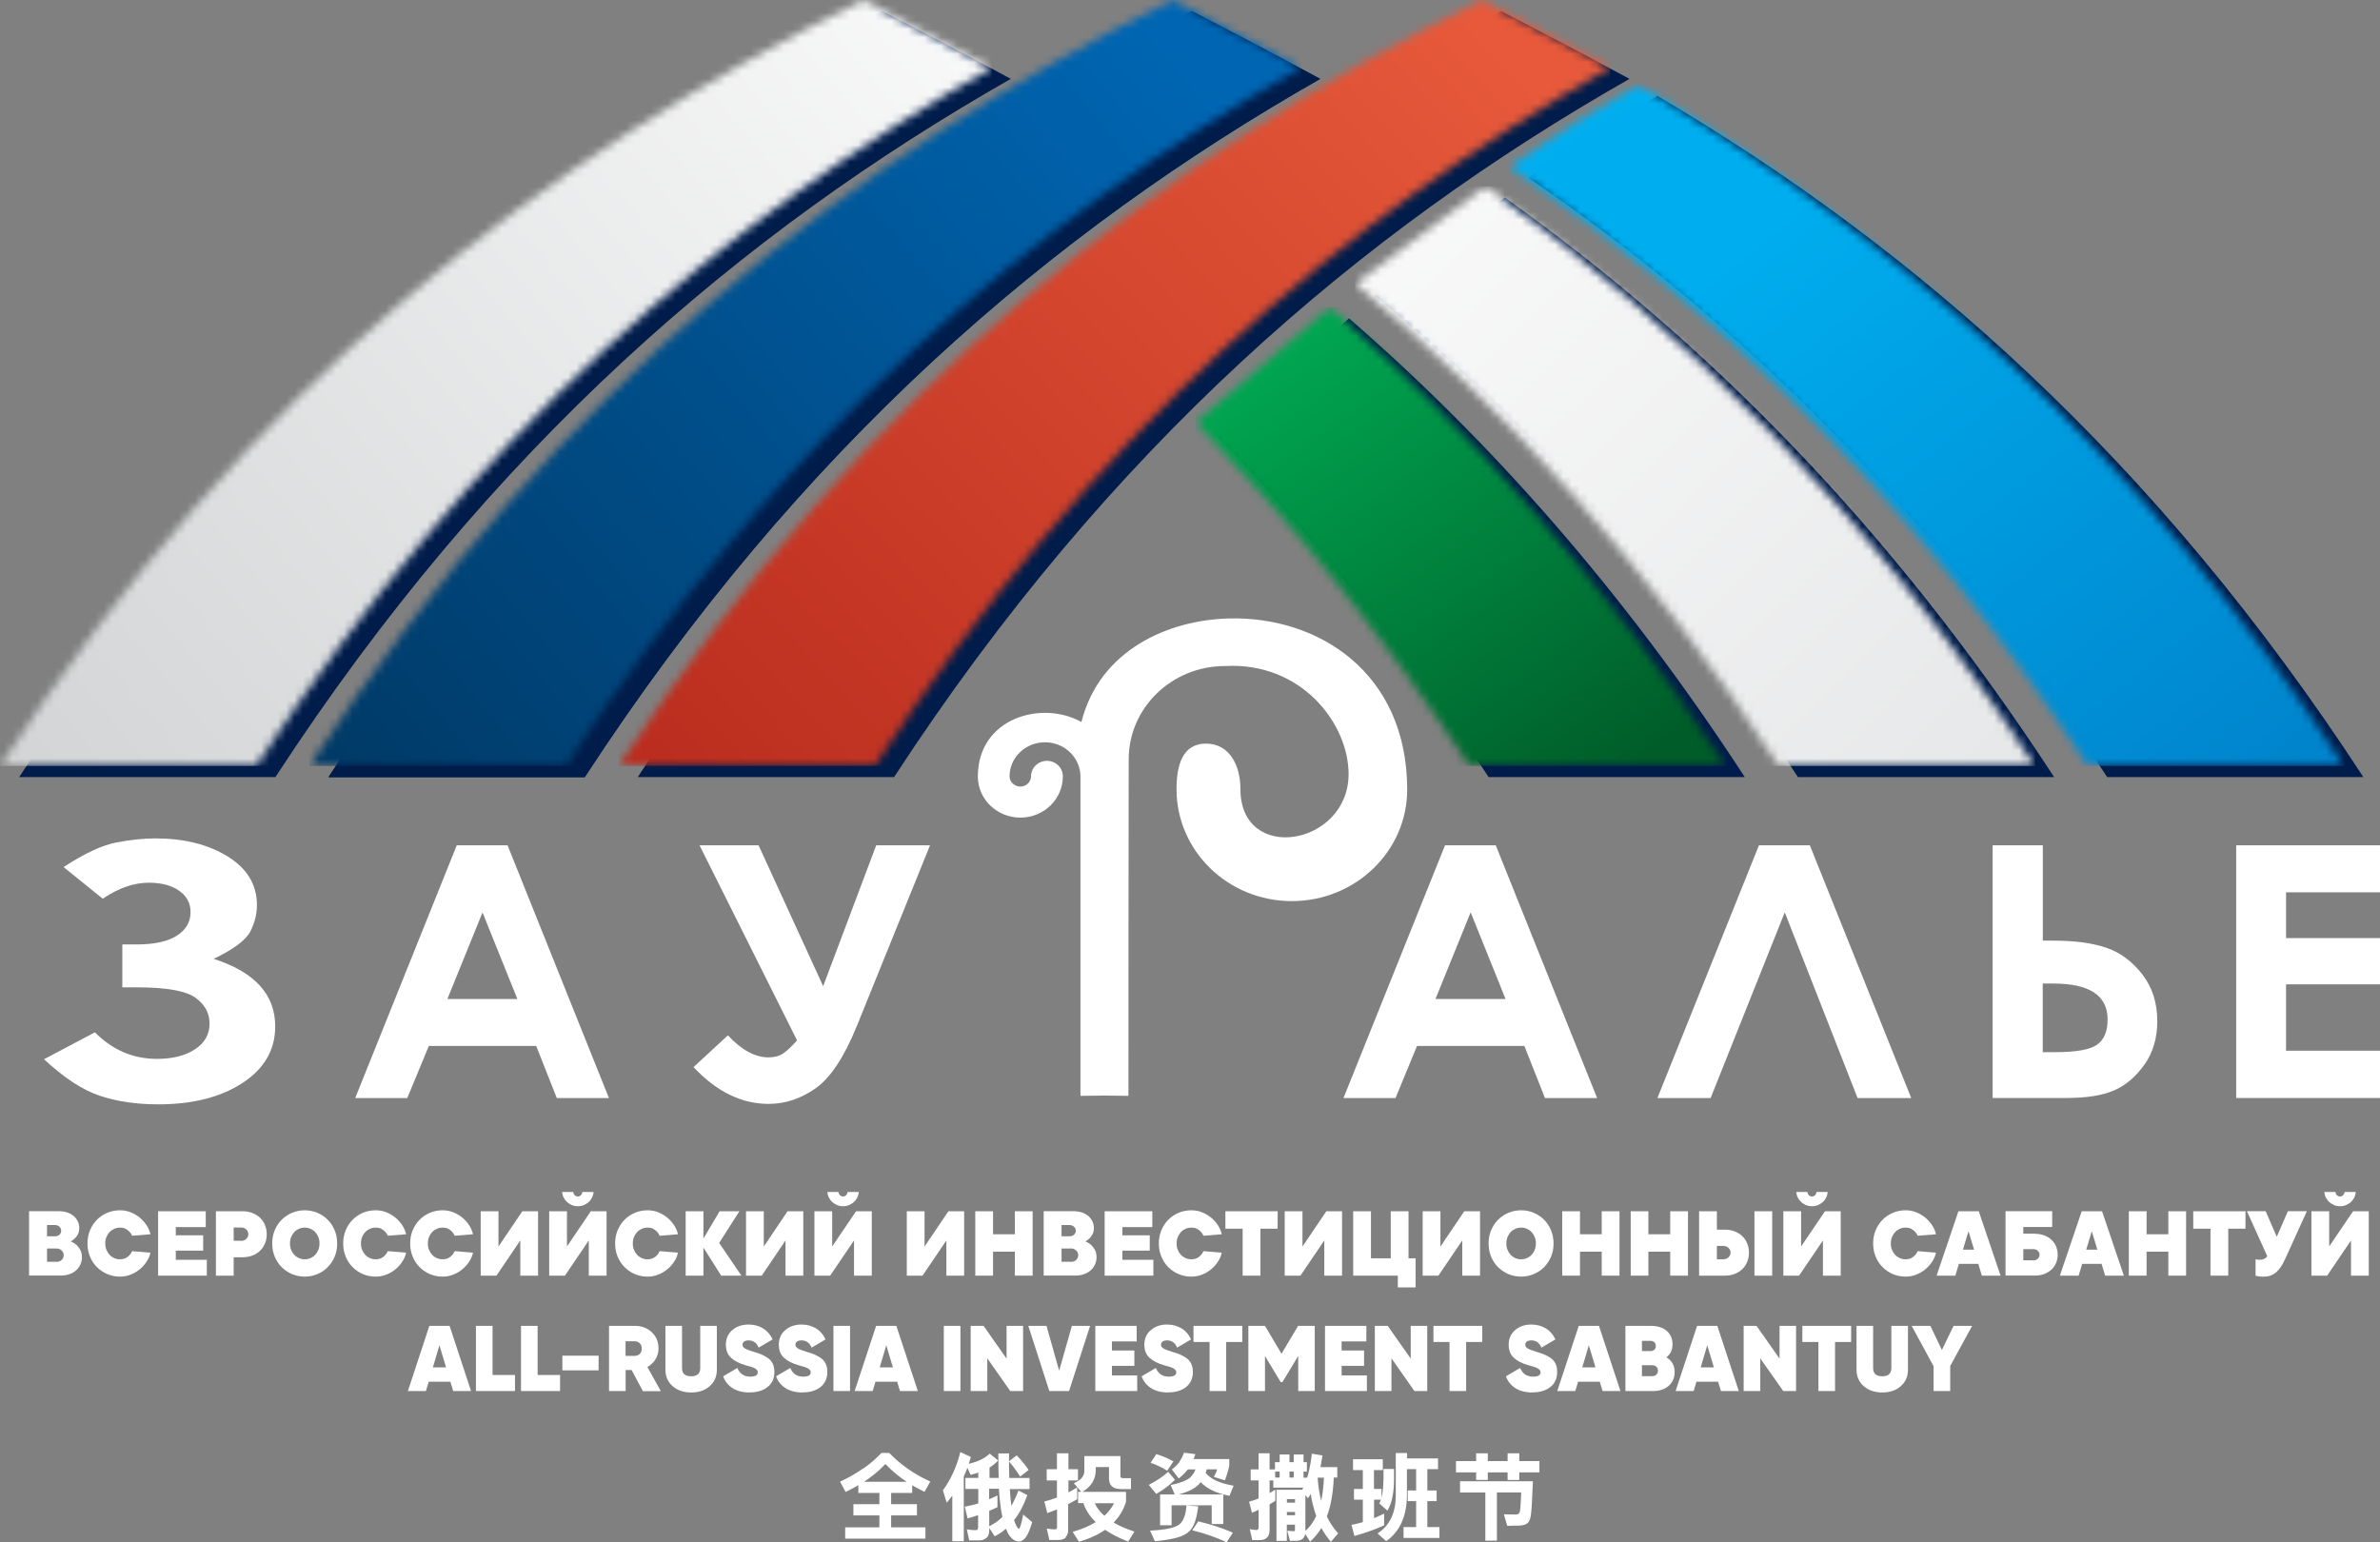
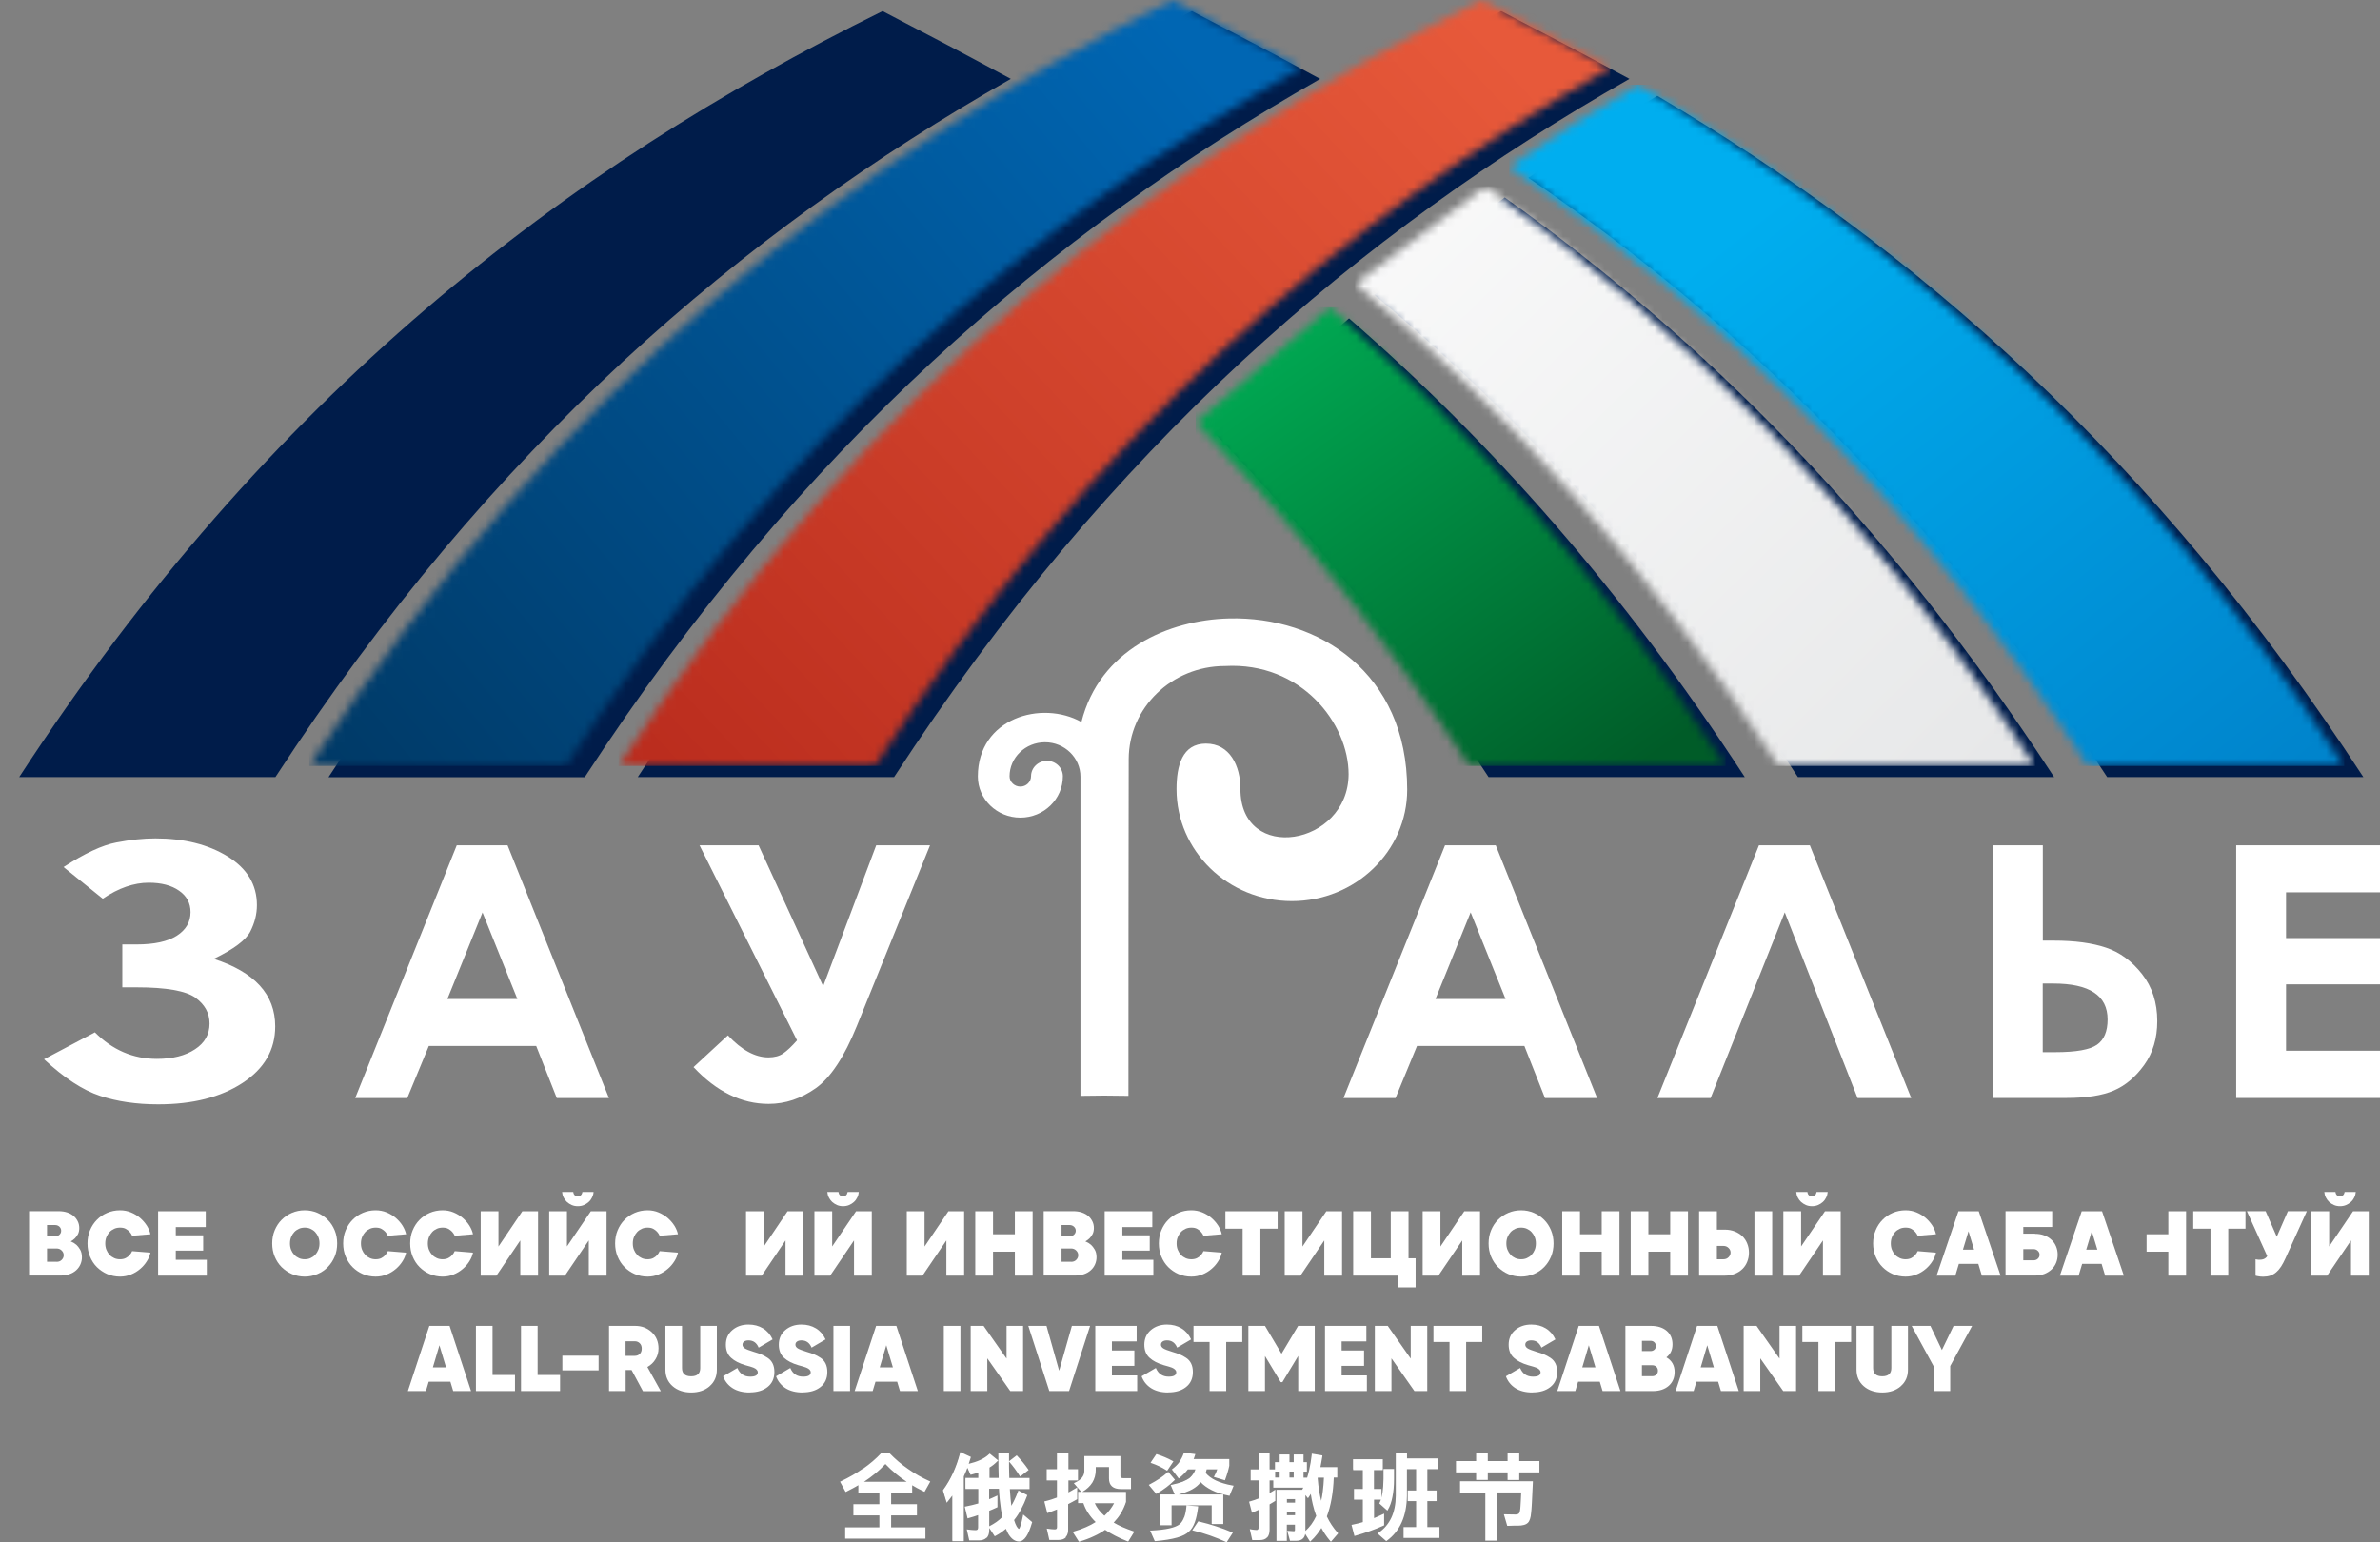
<svg xmlns="http://www.w3.org/2000/svg" width="287" height="186" viewBox="0 0 287 186" fill="none">
  <rect x="0" y="0" width="287" height="186" fill="#808080" stroke="none" />
  <g clip-path="url(#clip0_1810_1190)">
    <path fill-rule="evenodd" clip-rule="evenodd" d="M148.195 74.59C159.012 74.313 169.691 81.15 169.691 95.24C169.691 102.642 163.467 108.68 155.783 108.68C148.099 108.68 141.875 102.642 141.875 95.176C141.875 92.371 142.557 89.683 145.424 89.683C148.301 89.683 149.58 92.371 149.58 95.144C149.559 104.21 162.572 102.034 162.625 93.395C162.636 87.261 156.923 79.816 147.715 80.328C141.31 80.328 136.109 85.363 136.109 91.571C136.098 110.184 136.066 113.554 136.077 132.167L133.178 132.135L130.29 132.167C130.3 116.061 130.29 109.789 130.29 93.672C130.29 91.379 128.371 89.523 126.016 89.523C123.65 89.523 121.732 91.379 121.742 93.64C121.742 94.301 122.329 94.867 123.043 94.867C123.757 94.867 124.332 94.301 124.332 93.619C124.332 92.595 125.195 91.763 126.251 91.763C127.306 91.763 128.169 92.595 128.169 93.629C128.169 96.381 125.878 98.611 123.043 98.611C120.208 98.611 117.916 96.381 117.916 93.651C117.916 86.59 125.622 84.403 130.407 87.08C132.603 78.366 140.916 74.771 148.195 74.59Z" fill="white" />
    <path d="M96.111 125.468L84.355 101.949H91.475L99.265 118.941L105.66 101.949H112.151L103.326 123.74C101.813 127.474 100.161 129.97 98.381 131.239C96.601 132.497 94.704 133.137 92.69 133.137C89.418 133.137 86.402 131.655 83.631 128.7L87.776 124.871C89.428 126.642 91.059 127.527 92.668 127.527C93.393 127.527 93.99 127.367 94.448 127.047C94.917 126.727 95.471 126.204 96.111 125.479M58.191 110.034L53.949 120.487H62.39L58.18 110.034H58.191ZM55.079 101.949H61.207L73.431 132.434H67.143L64.66 126.151H51.711L49.111 132.434H42.833L55.079 101.949ZM11.436 124.498C13.567 126.642 16.061 127.708 18.917 127.708C20.814 127.708 22.349 127.324 23.521 126.546C24.694 125.778 25.269 124.743 25.269 123.452C25.269 122.162 24.694 121.159 23.564 120.327C22.424 119.506 20.058 119.079 16.477 119.079H14.75V113.906H16.477C18.608 113.906 20.218 113.554 21.326 112.85C22.424 112.146 22.978 111.197 22.978 110.013C22.978 108.925 22.52 108.061 21.592 107.421C20.676 106.781 19.461 106.461 17.937 106.461C16.146 106.461 14.292 107.101 12.395 108.392L7.663 104.573C10.21 102.92 12.331 101.928 14.036 101.608C15.741 101.277 17.308 101.117 18.747 101.117C22.2 101.117 25.099 101.842 27.454 103.293C29.799 104.744 30.982 106.696 30.982 109.159C30.982 110.247 30.715 111.314 30.183 112.349C29.65 113.383 28.179 114.482 25.77 115.645C30.715 117.234 33.188 119.943 33.188 123.783C33.188 126.62 31.877 128.892 29.234 130.62C26.602 132.337 23.223 133.191 19.077 133.191C16.466 133.191 14.132 132.849 12.065 132.167C9.997 131.484 7.737 130.012 5.308 127.751L11.457 124.498H11.436Z" fill="white" />
    <path d="M269.66 101.949H287.011V107.624H275.671V113.138H287.011V118.717H275.671V126.727H287.011V132.423H269.66V101.938V101.949ZM246.33 118.631V126.898H247.844C250.348 126.898 252.022 126.599 252.874 126.002C253.727 125.404 254.153 124.391 254.153 122.951C254.153 120.06 251.968 118.621 247.588 118.621H246.33V118.631ZM240.288 132.433V101.949H246.341V113.447H247.652C250.178 113.447 252.277 113.725 253.951 114.29C255.635 114.845 257.084 115.922 258.31 117.479C259.535 119.047 260.143 120.935 260.143 123.143C260.143 125.234 259.61 126.994 258.565 128.444C257.51 129.906 256.295 130.93 254.899 131.527C253.514 132.124 251.606 132.423 249.187 132.423H240.288V132.433ZM224.003 132.433L215.221 110.034L206.279 132.433H199.863L212.109 101.949H218.247L230.472 132.433H224.013H224.003ZM177.343 110.034L173.102 120.487H181.553L177.343 110.034ZM174.231 101.949H180.37L192.595 132.433H186.306L183.823 126.151H170.874L168.284 132.433H162.007L174.253 101.949H174.231Z" fill="white" />
    <path fill-rule="evenodd" clip-rule="evenodd" d="M33.209 93.725H2.313C32.389 47.604 68.124 20.224 106.427 1.344C113.44 4.992 115.188 5.909 121.892 9.514C89.428 27.989 59.203 53.855 33.209 93.725Z" fill="#001C4A" />
    <path fill-rule="evenodd" clip-rule="evenodd" d="M146.5 52.276C157.648 63.828 169.393 78.216 179.507 93.725H210.403C195.728 71.219 179.699 53.172 162.678 38.399L146.5 52.276Z" fill="#001C4A" />
-     <path fill-rule="evenodd" clip-rule="evenodd" d="M70.511 93.725H39.614C69.69 47.604 105.426 20.213 143.729 1.344C150.742 4.981 152.49 5.909 159.193 9.514C126.73 27.989 96.505 53.855 70.511 93.725Z" fill="#001C4A" />
    <path d="M159.193 9.525C126.73 27.999 96.516 53.865 70.511 93.736H39.614C69.69 47.604 105.426 20.224 143.729 1.344C150.742 4.992 152.49 5.909 159.193 9.514" fill="#001C4A" />
    <path fill-rule="evenodd" clip-rule="evenodd" d="M165.727 35.562C184.015 50.783 201.035 69.545 216.809 93.725H247.705C227.807 63.209 205.426 40.884 181.457 23.818L165.727 35.562Z" fill="#001C4A" />
    <path fill-rule="evenodd" clip-rule="evenodd" d="M107.802 93.725H76.906C106.982 47.604 142.717 20.224 181.031 1.344C188.044 4.992 189.792 5.909 196.495 9.514C164.032 27.989 133.818 53.855 107.813 93.725" fill="#001C4A" />
    <path fill-rule="evenodd" clip-rule="evenodd" d="M184.313 21.45C209.817 38.868 233.072 61.481 254.1 93.725H284.996C259.94 55.305 230.973 29.887 199.852 11.562C194.96 14.453 189.461 17.791 184.313 21.45Z" fill="#001C4A" />
    <mask id="mask0_1810_1190" style="mask-type:luminance" maskUnits="userSpaceOnUse" x="0" y="0" width="120" height="93">
-       <path d="M30.896 92.381H0C30.076 46.26 65.811 18.869 104.115 0C111.127 3.637 112.875 4.565 119.579 8.17C87.116 26.645 56.891 52.511 30.896 92.381Z" fill="white" />
-     </mask>
+       </mask>
    <g mask="url(#mask0_1810_1190)">
      <path d="M119.579 0H0V92.381H119.579V0Z" fill="url(#paint0_linear_1810_1190)" />
    </g>
    <mask id="mask1_1810_1190" style="mask-type:luminance" maskUnits="userSpaceOnUse" x="144" y="37" width="65" height="56">
      <path d="M144.187 50.932C155.335 62.483 167.08 76.873 177.194 92.381H208.091C193.415 69.875 177.386 51.828 160.366 37.055L144.187 50.943V50.932Z" fill="white" />
    </mask>
    <g mask="url(#mask1_1810_1190)">
      <path d="M208.091 37.055H144.187V92.381H208.091V37.055Z" fill="url(#paint1_linear_1810_1190)" />
    </g>
    <mask id="mask2_1810_1190" style="mask-type:luminance" maskUnits="userSpaceOnUse" x="37" y="0" width="120" height="93">
      <path d="M68.198 92.381H37.302C67.378 46.26 103.113 18.869 141.416 0C148.429 3.637 150.177 4.565 156.881 8.17C124.417 26.645 94.192 52.511 68.198 92.381Z" fill="white" />
    </mask>
    <g mask="url(#mask2_1810_1190)">
      <path d="M156.881 0H37.302V92.381H156.881V0Z" fill="url(#paint2_linear_1810_1190)" />
    </g>
    <mask id="mask3_1810_1190" style="mask-type:luminance" maskUnits="userSpaceOnUse" x="163" y="22" width="83" height="71">
      <path d="M163.414 34.218C181.702 49.439 198.723 68.201 214.496 92.381H245.393C225.495 61.865 203.103 39.54 179.145 22.474L163.414 34.218Z" fill="white" />
    </mask>
    <g mask="url(#mask3_1810_1190)">
      <path d="M245.393 22.474H163.414V92.381H245.393V22.474Z" fill="url(#paint3_linear_1810_1190)" />
    </g>
    <mask id="mask4_1810_1190" style="mask-type:luminance" maskUnits="userSpaceOnUse" x="74" y="0" width="121" height="93">
      <path d="M105.489 92.381H74.593C104.669 46.26 140.404 18.869 178.708 0C185.72 3.637 187.468 4.565 194.172 8.17C161.709 26.645 131.483 52.511 105.489 92.381Z" fill="white" />
    </mask>
    <g mask="url(#mask4_1810_1190)">
      <path d="M194.172 0H74.593V92.381H194.172V0Z" fill="url(#paint4_linear_1810_1190)" />
    </g>
    <mask id="mask5_1810_1190" style="mask-type:luminance" maskUnits="userSpaceOnUse" x="182" y="10" width="101" height="83">
      <path d="M182.001 20.106C207.505 37.524 230.76 60.137 251.787 92.381H282.684C257.627 53.961 228.66 28.543 197.54 10.218C192.648 13.109 187.148 16.448 182.001 20.106Z" fill="white" />
    </mask>
    <g mask="url(#mask5_1810_1190)">
      <path d="M282.684 10.218H182.001V92.381H282.684V10.218Z" fill="url(#paint5_linear_1810_1190)" />
    </g>
    <path d="M8.537 149.724C8.782 149.82 9.006 149.958 9.208 150.129C9.368 150.278 9.528 150.47 9.666 150.716C9.805 150.961 9.88 151.26 9.88 151.633C9.88 151.942 9.816 152.23 9.698 152.497C9.581 152.764 9.411 152.998 9.187 153.201C8.963 153.404 8.697 153.564 8.377 153.67C8.057 153.788 7.695 153.841 7.301 153.841H3.506V146.076H7.055C7.45 146.076 7.812 146.129 8.121 146.236C8.43 146.342 8.697 146.492 8.899 146.673C9.112 146.854 9.272 147.078 9.389 147.324C9.507 147.569 9.56 147.836 9.56 148.113C9.56 148.39 9.507 148.646 9.4 148.849C9.293 149.052 9.166 149.212 9.038 149.35C8.888 149.5 8.718 149.617 8.526 149.724M5.67 149.105H6.65C6.864 149.105 7.034 149.041 7.173 148.913C7.311 148.785 7.375 148.625 7.375 148.433C7.375 148.241 7.301 148.081 7.173 147.953C7.034 147.825 6.864 147.75 6.65 147.75H5.67V149.105ZM6.832 152.188C7.077 152.188 7.279 152.113 7.439 151.953C7.599 151.793 7.684 151.601 7.684 151.388C7.684 151.174 7.599 150.982 7.439 150.822C7.279 150.662 7.077 150.577 6.832 150.577H5.67V152.177H6.832V152.188Z" fill="white" />
    <path d="M14.473 151.878C14.75 151.878 14.985 151.825 15.166 151.729C15.358 151.622 15.507 151.516 15.614 151.388C15.752 151.238 15.859 151.078 15.933 150.897L18.139 151.078C18.065 151.43 17.926 151.782 17.702 152.124C17.489 152.465 17.223 152.774 16.892 153.052C16.573 153.329 16.2 153.553 15.795 153.713C15.379 153.884 14.942 153.969 14.473 153.969C13.919 153.969 13.407 153.862 12.928 153.66C12.459 153.457 12.043 153.169 11.681 152.817C11.329 152.465 11.052 152.038 10.85 151.548C10.647 151.057 10.551 150.534 10.551 149.969C10.551 149.404 10.647 148.87 10.85 148.39C11.052 147.9 11.329 147.473 11.681 147.121C12.033 146.758 12.448 146.481 12.928 146.278C13.397 146.076 13.919 145.969 14.473 145.969C14.942 145.969 15.39 146.054 15.795 146.225C16.21 146.396 16.573 146.62 16.892 146.886C17.212 147.164 17.479 147.473 17.702 147.814C17.916 148.156 18.065 148.508 18.139 148.86L15.933 149.041C15.859 148.86 15.752 148.7 15.614 148.55C15.496 148.422 15.347 148.316 15.166 148.209C14.974 148.102 14.75 148.06 14.473 148.06C14.228 148.06 13.993 148.102 13.78 148.198C13.567 148.294 13.375 148.422 13.216 148.593C13.056 148.764 12.928 148.966 12.832 149.201C12.736 149.436 12.693 149.692 12.693 149.969C12.693 150.246 12.736 150.502 12.832 150.737C12.928 150.972 13.056 151.174 13.216 151.345C13.375 151.516 13.567 151.644 13.78 151.74C13.993 151.836 14.228 151.878 14.473 151.878Z" fill="white" />
    <path d="M19.067 146.086H24.811V147.996H21.198V148.988H24.502V150.833H21.198V151.942H24.939V153.852H19.067V146.086Z" fill="white" />
-     <path d="M29.277 146.086C29.703 146.086 30.087 146.161 30.449 146.3C30.801 146.438 31.11 146.63 31.366 146.876C31.621 147.121 31.813 147.409 31.952 147.75C32.09 148.092 32.165 148.454 32.165 148.86C32.165 149.265 32.101 149.628 31.952 149.969C31.813 150.31 31.621 150.598 31.366 150.844C31.11 151.089 30.811 151.281 30.449 151.42C30.097 151.558 29.703 151.633 29.277 151.633H28.179V153.852H26.037V146.086H29.277ZM29.095 149.66C29.34 149.66 29.543 149.574 29.703 149.414C29.863 149.254 29.948 149.062 29.948 148.849C29.948 148.636 29.863 148.444 29.703 148.284C29.543 148.124 29.34 148.049 29.095 148.049H28.179V149.649H29.095V149.66Z" fill="white" />
    <path d="M40.659 149.969C40.659 150.534 40.563 151.068 40.361 151.548C40.158 152.038 39.881 152.454 39.529 152.817C39.178 153.18 38.762 153.457 38.282 153.66C37.803 153.862 37.291 153.969 36.748 153.969C36.204 153.969 35.682 153.862 35.202 153.66C34.733 153.457 34.318 153.169 33.955 152.817C33.604 152.465 33.327 152.038 33.124 151.548C32.922 151.057 32.826 150.534 32.826 149.969C32.826 149.404 32.922 148.87 33.124 148.39C33.327 147.9 33.604 147.473 33.955 147.121C34.307 146.769 34.723 146.481 35.202 146.278C35.671 146.076 36.193 145.969 36.748 145.969C37.302 145.969 37.803 146.076 38.282 146.278C38.762 146.481 39.178 146.769 39.529 147.121C39.881 147.473 40.158 147.9 40.361 148.39C40.563 148.881 40.659 149.404 40.659 149.969ZM34.968 149.969C34.968 150.246 35.01 150.502 35.106 150.737C35.202 150.972 35.33 151.174 35.49 151.345C35.65 151.516 35.842 151.644 36.055 151.74C36.268 151.836 36.502 151.878 36.748 151.878C36.993 151.878 37.227 151.836 37.44 151.74C37.654 151.644 37.845 151.516 38.005 151.345C38.165 151.174 38.293 150.972 38.389 150.737C38.485 150.502 38.527 150.246 38.527 149.969C38.527 149.692 38.485 149.436 38.389 149.201C38.293 148.966 38.165 148.764 38.005 148.593C37.845 148.422 37.654 148.294 37.44 148.198C37.227 148.102 36.993 148.06 36.748 148.06C36.502 148.06 36.268 148.102 36.055 148.198C35.842 148.294 35.65 148.422 35.49 148.593C35.33 148.764 35.202 148.966 35.106 149.201C35.01 149.436 34.968 149.692 34.968 149.969Z" fill="white" />
    <path d="M45.306 151.878C45.583 151.878 45.817 151.825 45.998 151.729C46.19 151.622 46.34 151.516 46.446 151.388C46.585 151.238 46.691 151.078 46.766 150.897L48.972 151.078C48.897 151.43 48.759 151.782 48.535 152.124C48.322 152.465 48.055 152.774 47.725 153.052C47.405 153.329 47.032 153.553 46.627 153.713C46.212 153.884 45.775 153.969 45.295 153.969C44.741 153.969 44.229 153.862 43.75 153.66C43.281 153.457 42.865 153.169 42.513 152.817C42.162 152.465 41.885 152.038 41.682 151.548C41.48 151.057 41.384 150.534 41.384 149.969C41.384 149.404 41.48 148.87 41.682 148.39C41.885 147.9 42.162 147.473 42.513 147.121C42.865 146.758 43.281 146.481 43.75 146.278C44.219 146.076 44.741 145.969 45.295 145.969C45.764 145.969 46.212 146.054 46.627 146.225C47.043 146.396 47.405 146.62 47.725 146.886C48.045 147.164 48.322 147.473 48.535 147.814C48.748 148.156 48.897 148.508 48.972 148.86L46.766 149.041C46.691 148.86 46.585 148.7 46.446 148.55C46.329 148.422 46.18 148.316 45.998 148.209C45.807 148.102 45.583 148.06 45.306 148.06C45.061 148.06 44.826 148.102 44.613 148.198C44.4 148.294 44.208 148.422 44.048 148.593C43.888 148.764 43.76 148.966 43.664 149.201C43.569 149.436 43.526 149.692 43.526 149.969C43.526 150.246 43.569 150.502 43.664 150.737C43.76 150.972 43.888 151.174 44.048 151.345C44.208 151.516 44.4 151.644 44.613 151.74C44.826 151.836 45.061 151.878 45.306 151.878Z" fill="white" />
    <path d="M53.373 151.878C53.651 151.878 53.885 151.825 54.066 151.729C54.258 151.622 54.407 151.516 54.514 151.388C54.653 151.238 54.759 151.078 54.834 150.897L57.04 151.078C56.965 151.43 56.816 151.782 56.603 152.124C56.39 152.465 56.123 152.774 55.793 153.052C55.473 153.329 55.1 153.553 54.695 153.713C54.279 153.884 53.843 153.969 53.373 153.969C52.819 153.969 52.308 153.862 51.828 153.66C51.359 153.457 50.944 153.169 50.592 152.817C50.24 152.465 49.963 152.038 49.761 151.548C49.558 151.057 49.462 150.534 49.462 149.969C49.462 149.404 49.558 148.87 49.761 148.39C49.963 147.9 50.24 147.473 50.592 147.121C50.944 146.758 51.359 146.481 51.828 146.278C52.297 146.076 52.819 145.969 53.373 145.969C53.843 145.969 54.29 146.054 54.695 146.225C55.111 146.396 55.473 146.62 55.793 146.886C56.112 147.164 56.39 147.473 56.603 147.814C56.816 148.156 56.965 148.508 57.04 148.86L54.834 149.041C54.759 148.86 54.653 148.7 54.514 148.55C54.397 148.422 54.248 148.316 54.066 148.209C53.874 148.102 53.651 148.06 53.373 148.06C53.128 148.06 52.894 148.102 52.681 148.198C52.468 148.294 52.276 148.422 52.116 148.593C51.956 148.764 51.828 148.966 51.732 149.201C51.636 149.436 51.594 149.692 51.594 149.969C51.594 150.246 51.636 150.502 51.732 150.737C51.828 150.972 51.956 151.174 52.116 151.345C52.276 151.516 52.468 151.644 52.681 151.74C52.894 151.836 53.128 151.878 53.373 151.878Z" fill="white" />
    <path d="M60.109 146.086V150.342L62.987 146.086H64.884V153.852H62.742V149.606L59.864 153.852H57.967V146.086H60.109Z" fill="white" />
    <path d="M68.369 146.087V150.332L71.246 146.087H73.144V153.852H71.001V149.606L68.124 153.852H66.227V146.087H68.369ZM69.68 144.305C69.797 144.305 69.893 144.273 69.968 144.22C70.042 144.167 70.095 144.103 70.138 144.039C70.181 143.953 70.213 143.857 70.234 143.761H71.577C71.566 143.996 71.502 144.209 71.396 144.423C71.289 144.636 71.161 144.817 70.991 144.967C70.82 145.127 70.628 145.244 70.404 145.34C70.181 145.436 69.936 145.479 69.68 145.479C69.424 145.479 69.179 145.436 68.955 145.34C68.731 145.244 68.539 145.116 68.369 144.967C68.198 144.807 68.07 144.625 67.964 144.423C67.857 144.209 67.804 143.996 67.783 143.761H69.126C69.147 143.868 69.168 143.964 69.211 144.039C69.253 144.103 69.307 144.167 69.381 144.22C69.456 144.273 69.552 144.305 69.68 144.305Z" fill="white" />
    <path d="M78.089 151.878C78.366 151.878 78.6 151.825 78.781 151.729C78.973 151.622 79.122 151.516 79.229 151.388C79.368 151.238 79.474 151.078 79.549 150.897L81.755 151.078C81.68 151.43 81.542 151.782 81.318 152.124C81.105 152.465 80.838 152.774 80.508 153.052C80.188 153.329 79.815 153.553 79.41 153.713C78.995 153.884 78.558 153.969 78.089 153.969C77.534 153.969 77.023 153.862 76.543 153.66C76.074 153.457 75.659 153.169 75.307 152.817C74.955 152.465 74.678 152.038 74.476 151.548C74.273 151.057 74.177 150.534 74.177 149.969C74.177 149.404 74.273 148.87 74.476 148.39C74.678 147.9 74.955 147.473 75.307 147.121C75.659 146.758 76.074 146.481 76.543 146.278C77.012 146.076 77.534 145.969 78.089 145.969C78.558 145.969 79.005 146.054 79.41 146.225C79.826 146.396 80.188 146.62 80.508 146.886C80.828 147.164 81.094 147.473 81.318 147.814C81.531 148.156 81.68 148.508 81.755 148.86L79.549 149.041C79.474 148.86 79.368 148.7 79.229 148.55C79.112 148.422 78.963 148.316 78.781 148.209C78.59 148.102 78.366 148.06 78.089 148.06C77.844 148.06 77.609 148.102 77.396 148.198C77.183 148.294 76.991 148.422 76.831 148.593C76.671 148.764 76.543 148.966 76.447 149.201C76.351 149.436 76.309 149.692 76.309 149.969C76.309 150.246 76.351 150.502 76.447 150.737C76.543 150.972 76.671 151.174 76.831 151.345C76.991 151.516 77.183 151.644 77.396 151.74C77.609 151.836 77.844 151.878 78.089 151.878Z" fill="white" />
-     <path d="M86.966 153.852L84.824 150.46V153.852H82.682V146.086H84.824V149.382L86.775 146.086H89.162L86.721 149.905L89.407 153.852H86.966Z" fill="white" />
    <path d="M92.103 146.086V150.342L94.97 146.086H96.867V153.852H94.725V149.606L91.858 153.852H89.961V146.086H92.103Z" fill="white" />
    <path d="M100.352 146.087V150.332L103.23 146.087H105.127V153.852H102.985V149.606L100.107 153.852H98.21V146.087H100.352ZM101.663 144.305C101.781 144.305 101.877 144.273 101.951 144.22C102.026 144.167 102.079 144.103 102.122 144.039C102.164 143.953 102.196 143.857 102.218 143.761H103.56C103.539 143.996 103.486 144.209 103.379 144.423C103.273 144.636 103.145 144.817 102.974 144.967C102.804 145.127 102.612 145.244 102.388 145.34C102.164 145.436 101.919 145.479 101.663 145.479C101.408 145.479 101.162 145.436 100.939 145.34C100.715 145.244 100.523 145.116 100.352 144.967C100.182 144.807 100.054 144.625 99.948 144.423C99.841 144.209 99.788 143.996 99.766 143.761H101.109C101.13 143.868 101.152 143.964 101.194 144.039C101.237 144.103 101.29 144.167 101.365 144.22C101.44 144.273 101.535 144.305 101.663 144.305Z" fill="white" />
    <path d="M111.49 146.086V150.342L114.367 146.086H116.264V153.852H114.122V149.606L111.245 153.852H109.348V146.086H111.49Z" fill="white" />
    <path d="M124.524 146.086V153.852H122.382V150.961H119.749V153.852H117.607V146.086H119.749V148.86H122.382V146.086H124.524Z" fill="white" />
    <path d="M130.887 149.724C131.132 149.82 131.356 149.958 131.558 150.129C131.718 150.278 131.878 150.47 132.016 150.716C132.155 150.961 132.23 151.26 132.23 151.633C132.23 151.942 132.166 152.23 132.048 152.497C131.931 152.764 131.761 152.998 131.537 153.201C131.313 153.404 131.047 153.564 130.727 153.67C130.407 153.788 130.045 153.841 129.65 153.841H125.856V146.076H129.405C129.8 146.076 130.162 146.129 130.471 146.236C130.78 146.342 131.047 146.492 131.249 146.673C131.462 146.854 131.622 147.078 131.739 147.324C131.857 147.569 131.91 147.836 131.91 148.113C131.91 148.39 131.857 148.646 131.75 148.849C131.643 149.052 131.515 149.212 131.388 149.35C131.238 149.5 131.068 149.617 130.876 149.724M128.009 149.105H128.99C129.203 149.105 129.373 149.041 129.512 148.913C129.65 148.785 129.725 148.625 129.725 148.433C129.725 148.241 129.65 148.081 129.512 147.953C129.373 147.825 129.203 147.75 128.99 147.75H128.009V149.105ZM129.171 152.188C129.416 152.188 129.618 152.113 129.778 151.953C129.938 151.793 130.023 151.601 130.023 151.388C130.023 151.174 129.938 150.982 129.778 150.822C129.618 150.662 129.416 150.577 129.171 150.577H128.009V152.177H129.171V152.188Z" fill="white" />
    <path d="M133.21 146.086H138.955V147.996H135.342V148.988H138.645V150.833H135.342V151.942H139.082V153.852H133.21V146.086Z" fill="white" />
    <path d="M143.665 151.878C143.942 151.878 144.177 151.825 144.358 151.729C144.55 151.622 144.699 151.516 144.806 151.388C144.944 151.238 145.051 151.078 145.125 150.897L147.331 151.078C147.257 151.43 147.118 151.782 146.894 152.124C146.681 152.465 146.415 152.774 146.084 153.052C145.765 153.329 145.392 153.553 144.987 153.713C144.571 153.884 144.134 153.969 143.655 153.969C143.1 153.969 142.589 153.862 142.109 153.66C141.64 153.457 141.225 153.169 140.873 152.817C140.521 152.465 140.244 152.038 140.042 151.548C139.839 151.057 139.743 150.534 139.743 149.969C139.743 149.404 139.839 148.87 140.042 148.39C140.244 147.9 140.521 147.473 140.873 147.121C141.225 146.758 141.64 146.481 142.109 146.278C142.578 146.076 143.1 145.969 143.655 145.969C144.123 145.969 144.571 146.054 144.987 146.225C145.402 146.396 145.765 146.62 146.084 146.886C146.404 147.164 146.671 147.473 146.894 147.814C147.108 148.156 147.257 148.508 147.331 148.86L145.125 149.041C145.051 148.86 144.944 148.7 144.806 148.55C144.688 148.422 144.539 148.316 144.358 148.209C144.166 148.102 143.942 148.06 143.665 148.06C143.42 148.06 143.186 148.102 142.972 148.198C142.759 148.294 142.567 148.422 142.408 148.593C142.248 148.764 142.12 148.966 142.024 149.201C141.928 149.436 141.885 149.692 141.885 149.969C141.885 150.246 141.928 150.502 142.024 150.737C142.12 150.972 142.248 151.174 142.408 151.345C142.567 151.516 142.759 151.644 142.972 151.74C143.186 151.836 143.42 151.878 143.665 151.878Z" fill="white" />
    <path d="M151.989 153.852H149.847V148.188H147.768V146.086H154.067V148.188H151.989V153.852Z" fill="white" />
    <path d="M157.062 146.086V150.342L159.939 146.086H161.837V153.852H159.694V149.606L156.817 153.852H154.92V146.086H157.062Z" fill="white" />
    <path d="M168.561 153.852H163.179V146.086H165.322V151.761H167.709V146.086H169.851V151.761H170.704V155.27H168.561V153.852Z" fill="white" />
    <path d="M173.698 146.086V150.342L176.576 146.086H178.473V153.852H176.331V149.606L173.453 153.852H171.556V146.086H173.698Z" fill="white" />
    <path d="M187.34 149.969C187.34 150.534 187.244 151.068 187.042 151.548C186.839 152.038 186.562 152.454 186.211 152.817C185.859 153.18 185.443 153.457 184.964 153.66C184.484 153.862 183.972 153.969 183.429 153.969C182.885 153.969 182.363 153.862 181.884 153.66C181.415 153.457 180.999 153.169 180.637 152.817C180.285 152.465 180.008 152.038 179.805 151.548C179.603 151.057 179.507 150.534 179.507 149.969C179.507 149.404 179.603 148.87 179.805 148.39C180.008 147.9 180.285 147.473 180.637 147.121C180.988 146.769 181.404 146.481 181.884 146.278C182.353 146.076 182.875 145.969 183.429 145.969C183.983 145.969 184.484 146.076 184.964 146.278C185.443 146.481 185.859 146.769 186.211 147.121C186.562 147.473 186.839 147.9 187.042 148.39C187.244 148.881 187.34 149.404 187.34 149.969ZM181.649 149.969C181.649 150.246 181.692 150.502 181.788 150.737C181.884 150.972 182.011 151.174 182.171 151.345C182.331 151.516 182.523 151.644 182.736 151.74C182.949 151.836 183.184 151.878 183.429 151.878C183.674 151.878 183.909 151.836 184.122 151.74C184.335 151.644 184.527 151.516 184.687 151.345C184.846 151.174 184.974 150.972 185.07 150.737C185.166 150.502 185.209 150.246 185.209 149.969C185.209 149.692 185.166 149.436 185.07 149.201C184.974 148.966 184.846 148.764 184.687 148.593C184.527 148.422 184.335 148.294 184.122 148.198C183.909 148.102 183.674 148.06 183.429 148.06C183.184 148.06 182.949 148.102 182.736 148.198C182.523 148.294 182.331 148.422 182.171 148.593C182.011 148.764 181.884 148.966 181.788 149.201C181.692 149.436 181.649 149.692 181.649 149.969Z" fill="white" />
    <path d="M195.291 146.086V153.852H193.149V150.961H190.527V153.852H188.385V146.086H190.527V148.86H193.149V146.086H195.291Z" fill="white" />
    <path d="M203.551 146.086V153.852H201.408V150.961H198.776V153.852H196.644V146.086H198.776V148.86H201.408V146.086H203.551Z" fill="white" />
    <path d="M204.893 153.852V146.086H207.036V148.305H208.016C208.442 148.305 208.826 148.38 209.188 148.518C209.54 148.657 209.849 148.849 210.105 149.094C210.361 149.34 210.553 149.628 210.691 149.969C210.83 150.31 210.904 150.673 210.904 151.078C210.904 151.484 210.83 151.846 210.691 152.188C210.553 152.529 210.361 152.817 210.105 153.062C209.849 153.308 209.551 153.5 209.188 153.638C208.837 153.777 208.442 153.852 208.016 153.852H204.893ZM207.036 150.278V151.878H207.835C208.08 151.878 208.283 151.793 208.442 151.633C208.602 151.473 208.688 151.281 208.688 151.068C208.688 150.854 208.602 150.662 208.442 150.513C208.283 150.353 208.08 150.268 207.835 150.268H207.036V150.278ZM213.707 153.852H211.565V146.086H213.707V153.852Z" fill="white" />
    <path d="M217.192 146.087V150.332L220.07 146.087H221.967V153.852H219.825V149.606L216.947 153.852H215.05V146.087H217.192ZM218.503 144.305C218.62 144.305 218.716 144.273 218.791 144.22C218.866 144.167 218.919 144.103 218.962 144.039C219.004 143.953 219.036 143.857 219.057 143.761H220.4C220.379 143.996 220.326 144.209 220.219 144.423C220.113 144.636 219.985 144.817 219.814 144.967C219.644 145.127 219.452 145.244 219.228 145.34C219.004 145.436 218.759 145.479 218.503 145.479C218.247 145.479 218.002 145.436 217.779 145.34C217.555 145.244 217.363 145.116 217.192 144.967C217.022 144.807 216.894 144.625 216.787 144.423C216.681 144.209 216.628 143.996 216.606 143.761H217.949C217.97 143.868 217.992 143.964 218.034 144.039C218.077 144.103 218.13 144.167 218.205 144.22C218.279 144.273 218.375 144.305 218.503 144.305Z" fill="white" />
    <path d="M229.79 151.878C230.067 151.878 230.301 151.825 230.482 151.729C230.674 151.622 230.823 151.516 230.93 151.388C231.069 151.238 231.175 151.078 231.25 150.897L233.456 151.078C233.381 151.43 233.243 151.782 233.019 152.124C232.806 152.465 232.539 152.774 232.209 153.052C231.889 153.329 231.516 153.553 231.111 153.713C230.696 153.884 230.259 153.969 229.79 153.969C229.236 153.969 228.724 153.862 228.244 153.66C227.775 153.457 227.36 153.169 227.008 152.817C226.656 152.465 226.379 152.038 226.177 151.548C225.974 151.057 225.878 150.534 225.878 149.969C225.878 149.404 225.974 148.87 226.177 148.39C226.379 147.9 226.656 147.473 227.008 147.121C227.36 146.758 227.775 146.481 228.244 146.278C228.713 146.076 229.236 145.969 229.79 145.969C230.259 145.969 230.706 146.054 231.111 146.225C231.527 146.396 231.889 146.62 232.209 146.886C232.529 147.164 232.795 147.473 233.019 147.814C233.232 148.156 233.381 148.508 233.456 148.86L231.25 149.041C231.175 148.86 231.069 148.7 230.93 148.55C230.813 148.422 230.664 148.316 230.482 148.209C230.291 148.102 230.067 148.06 229.79 148.06C229.545 148.06 229.31 148.102 229.097 148.198C228.884 148.294 228.692 148.422 228.532 148.593C228.372 148.764 228.244 148.966 228.148 149.201C228.053 149.436 228.01 149.692 228.01 149.969C228.01 150.246 228.053 150.502 228.148 150.737C228.244 150.972 228.372 151.174 228.532 151.345C228.692 151.516 228.884 151.644 229.097 151.74C229.31 151.836 229.545 151.878 229.79 151.878Z" fill="white" />
    <path d="M236.216 152.433L235.79 153.852H233.531L236.163 146.086H238.614L241.247 153.852H238.987L238.561 152.433H236.238H236.216ZM237.378 148.497L236.707 150.716H238.049L237.378 148.497Z" fill="white" />
    <path d="M245.393 148.806C245.808 148.806 246.181 148.87 246.522 148.998C246.863 149.126 247.151 149.308 247.385 149.532C247.631 149.756 247.812 150.022 247.94 150.332C248.068 150.641 248.132 150.972 248.132 151.324C248.132 151.676 248.068 152.006 247.94 152.316C247.812 152.625 247.62 152.892 247.385 153.116C247.14 153.34 246.853 153.521 246.522 153.649C246.181 153.777 245.808 153.841 245.393 153.841H241.844V146.076H247.471V147.985H243.986V148.785H245.393V148.806ZM245.211 152.006C245.424 152.006 245.595 151.942 245.734 151.814C245.872 151.686 245.947 151.526 245.947 151.334C245.947 151.142 245.872 150.982 245.734 150.854C245.595 150.726 245.424 150.652 245.211 150.652H243.986V152.006H245.211Z" fill="white" />
    <path d="M251.084 152.433L250.657 153.852H248.398L251.03 146.086H253.482L256.114 153.852H253.855L253.428 152.433H251.105H251.084ZM252.245 148.497L251.574 150.716H252.917L252.245 148.497Z" fill="white" />
-     <path d="M263.617 146.086V153.852H261.475V150.961H258.853V153.852H256.711V146.086H258.853V148.86H261.475V146.086H263.617Z" fill="white" />
+     <path d="M263.617 146.086V153.852H261.475V150.961H258.853V153.852V146.086H258.853V148.86H261.475V146.086H263.617Z" fill="white" />
    <path d="M268.701 153.852H266.559V148.188H264.48V146.086H270.779V148.188H268.701V153.852Z" fill="white" />
    <path d="M278.175 146.086L275.607 151.75C275.436 152.134 275.255 152.465 275.074 152.753C274.893 153.03 274.69 153.265 274.477 153.446C274.264 153.628 274.03 153.756 273.774 153.852C273.518 153.937 273.23 153.98 272.911 153.98C272.665 153.98 272.452 153.958 272.26 153.916C272.165 153.894 272.069 153.884 271.994 153.852V151.878C271.994 151.878 272.101 151.91 272.154 151.91C272.207 151.91 272.26 151.921 272.324 151.932C272.388 151.932 272.463 151.932 272.538 151.932C272.697 151.932 272.825 151.91 272.943 151.868C273.06 151.825 273.145 151.772 273.209 151.718C273.294 151.654 273.358 151.58 273.401 151.494L270.95 146.076H273.209L274.552 149.158L275.895 146.076H278.154L278.175 146.086Z" fill="white" />
    <path d="M280.872 146.087V150.332L283.749 146.087H285.646V153.852H283.504V149.606L280.627 153.852H278.73V146.087H280.872ZM282.183 144.305C282.3 144.305 282.396 144.273 282.47 144.22C282.545 144.167 282.598 144.103 282.641 144.039C282.684 143.953 282.716 143.857 282.737 143.761H284.08C284.058 143.996 284.005 144.209 283.899 144.423C283.792 144.636 283.664 144.817 283.494 144.967C283.323 145.127 283.131 145.244 282.907 145.34C282.684 145.436 282.438 145.479 282.183 145.479C281.927 145.479 281.682 145.436 281.458 145.34C281.234 145.244 281.042 145.116 280.872 144.967C280.701 144.807 280.573 144.625 280.467 144.423C280.36 144.209 280.307 143.996 280.286 143.761H281.629C281.65 143.868 281.671 143.964 281.714 144.039C281.756 144.103 281.81 144.167 281.884 144.22C281.959 144.273 282.055 144.305 282.183 144.305Z" fill="white" />
    <path d="M237.815 159.91L235.172 164.753V167.771H233.168V164.774L230.525 159.91H232.784L234.17 162.822L235.577 159.91H237.836H237.815ZM229.214 167.185C228.639 167.686 227.893 167.942 226.987 167.942C226.081 167.942 225.324 167.686 224.749 167.185C224.173 166.683 223.875 166.022 223.875 165.19V159.91H225.878V164.998C225.878 165.659 226.241 165.99 226.976 165.99C227.711 165.99 228.074 165.659 228.074 164.998V159.91H230.077V165.19C230.077 166.022 229.79 166.683 229.204 167.185H229.214ZM223.225 159.91V161.851H221.285V167.771H219.281V161.851H217.342V159.91H223.225ZM214.592 159.91H216.585V167.771H215.039L212.268 163.825V167.771H210.265V159.91H211.821L214.592 163.857V159.91ZM205.096 164.913H206.673L205.874 162.246L205.085 164.913H205.096ZM207.526 167.771L207.185 166.641H204.574L204.233 167.771H202.058L204.648 159.91H207.089L209.679 167.771H207.515H207.526ZM199.245 165.979C199.447 165.979 199.607 165.915 199.735 165.798C199.863 165.67 199.927 165.51 199.927 165.318C199.927 165.126 199.863 164.955 199.735 164.838C199.607 164.721 199.447 164.657 199.245 164.657H197.998V165.979H199.245ZM199.032 161.713H197.998V162.95H199.032C199.213 162.95 199.362 162.897 199.49 162.79C199.618 162.683 199.671 162.534 199.671 162.331C199.671 162.129 199.607 161.99 199.49 161.883C199.373 161.766 199.213 161.713 199.032 161.713ZM200.95 163.707C201.611 164.091 201.941 164.689 201.941 165.467C201.941 166.161 201.707 166.715 201.227 167.142C200.748 167.558 200.108 167.771 199.309 167.771H196.005V159.91H199.096C199.884 159.91 200.513 160.113 200.982 160.507C201.451 160.913 201.685 161.457 201.685 162.139C201.685 162.822 201.44 163.313 200.961 163.697L200.95 163.707ZM190.815 164.913H192.392L191.593 162.246L190.804 164.913H190.815ZM193.255 167.771L192.914 166.641H190.303L189.962 167.771H187.788L190.378 159.91H192.818L195.408 167.771H193.245H193.255ZM184.804 167.942C183.972 167.942 183.29 167.771 182.736 167.419C182.193 167.067 181.809 166.587 181.596 165.99L183.312 164.987C183.599 165.681 184.122 166.033 184.857 166.033C185.475 166.033 185.774 165.862 185.774 165.51C185.774 165.275 185.603 165.094 185.251 164.945C185.102 164.881 184.772 164.785 184.26 164.646C183.546 164.433 182.971 164.145 182.555 163.761C182.139 163.387 181.926 162.854 181.926 162.182C181.926 161.457 182.182 160.87 182.704 160.422C183.226 159.974 183.877 159.75 184.655 159.75C185.315 159.75 185.891 159.899 186.402 160.209C186.914 160.518 187.298 160.966 187.564 161.542L185.88 162.534C185.635 161.947 185.23 161.659 184.655 161.659C184.42 161.659 184.239 161.713 184.111 161.809C183.983 161.905 183.93 162.033 183.93 162.182C183.93 162.353 184.026 162.502 184.207 162.619C184.388 162.737 184.75 162.875 185.273 163.035C185.656 163.153 185.965 163.249 186.189 163.345C186.424 163.441 186.679 163.579 186.957 163.761C187.234 163.942 187.436 164.177 187.575 164.465C187.713 164.753 187.777 165.094 187.777 165.478C187.777 166.246 187.5 166.854 186.957 167.281C186.413 167.718 185.688 167.931 184.793 167.931L184.804 167.942ZM178.74 159.91V161.851H176.8V167.771H174.796V161.851H172.857V159.91H178.75H178.74ZM170.117 159.91H172.11V167.771H170.565L167.794 163.825V167.771H165.79V159.91H167.346L170.117 163.857V159.91ZM161.794 165.883H164.831V167.771H159.78V159.91H164.767V161.787H161.783V162.875H164.49V164.731H161.783V165.883H161.794ZM158.543 159.91V167.771H156.55V163.537L154.643 166.694H154.44L152.543 163.547V167.771H150.539V159.91H152.543L154.536 163.27L156.54 159.91H158.533H158.543ZM149.804 159.91V161.851H147.864V167.771H145.861V161.851H143.921V159.91H149.815H149.804ZM140.873 167.942C140.042 167.942 139.359 167.771 138.805 167.419C138.262 167.067 137.878 166.587 137.665 165.99L139.381 164.987C139.669 165.681 140.191 166.033 140.926 166.033C141.544 166.033 141.843 165.862 141.843 165.51C141.843 165.275 141.662 165.094 141.321 164.945C141.171 164.881 140.841 164.785 140.329 164.646C139.615 164.433 139.04 164.145 138.624 163.761C138.208 163.387 137.995 162.854 137.995 162.182C137.995 161.457 138.251 160.87 138.773 160.422C139.296 159.974 139.946 159.75 140.724 159.75C141.384 159.75 141.96 159.899 142.472 160.209C142.983 160.518 143.367 160.966 143.633 161.542L141.949 162.534C141.704 161.947 141.299 161.659 140.724 161.659C140.489 161.659 140.308 161.713 140.18 161.809C140.052 161.905 139.999 162.033 139.999 162.182C139.999 162.353 140.095 162.502 140.276 162.619C140.457 162.737 140.82 162.875 141.342 163.035C141.725 163.153 142.035 163.249 142.258 163.345C142.493 163.441 142.749 163.579 143.026 163.761C143.303 163.942 143.505 164.177 143.644 164.465C143.782 164.753 143.846 165.094 143.846 165.478C143.846 166.246 143.569 166.854 143.026 167.281C142.482 167.718 141.757 167.931 140.862 167.931L140.873 167.942ZM134.095 165.883H137.132V167.771H132.08V159.91H137.068V161.787H134.084V162.875H136.791V164.731H134.084V165.883H134.095ZM126.538 167.771L124.002 159.91H126.197L127.721 165.318L129.256 159.91H131.452L128.915 167.771H126.528H126.538ZM121.38 159.91H123.373V167.771H121.828L119.057 163.825V167.771H117.053V159.91H118.609L121.38 163.857V159.91ZM113.813 159.91H115.817V167.771H113.813V159.91ZM106.097 164.913H107.674L106.875 162.246L106.086 164.913H106.097ZM108.527 167.771L108.186 166.641H105.575L105.234 167.771H103.06L105.649 159.91H108.09L110.68 167.771H108.516H108.527ZM100.502 159.91H102.505V167.771H100.502V159.91ZM96.793 167.942C95.962 167.942 95.279 167.771 94.725 167.419C94.182 167.067 93.798 166.587 93.585 165.99L95.301 164.987C95.588 165.681 96.111 166.033 96.846 166.033C97.464 166.033 97.763 165.862 97.763 165.51C97.763 165.275 97.592 165.094 97.24 164.945C97.091 164.881 96.761 164.785 96.249 164.646C95.535 164.433 94.96 164.145 94.544 163.761C94.128 163.387 93.915 162.854 93.915 162.182C93.915 161.457 94.171 160.87 94.693 160.422C95.216 159.974 95.866 159.75 96.644 159.75C97.304 159.75 97.88 159.899 98.391 160.209C98.903 160.518 99.287 160.966 99.553 161.542L97.869 162.534C97.624 161.947 97.219 161.659 96.644 161.659C96.409 161.659 96.228 161.713 96.1 161.809C95.972 161.905 95.919 162.033 95.919 162.182C95.919 162.353 96.015 162.502 96.196 162.619C96.377 162.737 96.74 162.875 97.262 163.035C97.645 163.153 97.954 163.249 98.178 163.345C98.413 163.441 98.669 163.579 98.946 163.761C99.223 163.942 99.425 164.177 99.564 164.465C99.702 164.753 99.766 165.094 99.766 165.478C99.766 166.246 99.489 166.854 98.946 167.281C98.402 167.718 97.677 167.931 96.782 167.931L96.793 167.942ZM90.409 167.942C89.578 167.942 88.895 167.771 88.341 167.419C87.798 167.067 87.414 166.587 87.201 165.99L88.917 164.987C89.205 165.681 89.727 166.033 90.462 166.033C91.08 166.033 91.379 165.862 91.379 165.51C91.379 165.275 91.208 165.094 90.856 164.945C90.707 164.881 90.377 164.785 89.865 164.646C89.151 164.433 88.576 164.145 88.16 163.761C87.745 163.387 87.531 162.854 87.531 162.182C87.531 161.457 87.787 160.87 88.309 160.422C88.832 159.974 89.482 159.75 90.26 159.75C90.921 159.75 91.496 159.899 92.007 160.209C92.519 160.518 92.903 160.966 93.169 161.542L91.485 162.534C91.24 161.947 90.835 161.659 90.26 161.659C90.025 161.659 89.844 161.713 89.716 161.809C89.588 161.905 89.535 162.033 89.535 162.182C89.535 162.353 89.631 162.502 89.812 162.619C89.993 162.737 90.356 162.875 90.878 163.035C91.261 163.153 91.571 163.249 91.794 163.345C92.029 163.441 92.285 163.579 92.562 163.761C92.839 163.942 93.041 164.177 93.18 164.465C93.318 164.753 93.382 165.094 93.382 165.478C93.382 166.246 93.105 166.854 92.562 167.281C92.018 167.718 91.293 167.931 90.398 167.931L90.409 167.942ZM85.581 167.185C85.005 167.686 84.259 167.942 83.353 167.942C82.448 167.942 81.691 167.686 81.115 167.185C80.54 166.683 80.242 166.022 80.242 165.19V159.91H82.245V164.998C82.245 165.659 82.608 165.99 83.343 165.99C84.078 165.99 84.441 165.659 84.441 164.998V159.91H86.444V165.19C86.444 166.022 86.156 166.683 85.57 167.185H85.581ZM75.435 161.766V163.526H76.543C76.788 163.526 76.991 163.451 77.151 163.291C77.311 163.131 77.385 162.918 77.385 162.651C77.385 162.385 77.311 162.171 77.151 162.011C76.991 161.851 76.788 161.766 76.543 161.766H75.435ZM77.524 167.771L76.16 165.233H75.445V167.771H73.442V159.91H76.586C77.385 159.91 78.057 160.166 78.6 160.678C79.144 161.19 79.41 161.841 79.41 162.63C79.41 163.099 79.293 163.537 79.048 163.931C78.813 164.326 78.483 164.635 78.067 164.87L79.687 167.782H77.534L77.524 167.771ZM67.815 165.275V163.505H72.184V165.275H67.815ZM64.831 165.83H67.538V167.771H62.827V159.91H64.831V165.83ZM59.395 165.83H62.102V167.771H57.392V159.91H59.395V165.83ZM52.212 164.913H53.789L52.99 162.246L52.201 164.913H52.212ZM54.652 167.771L54.311 166.641H51.7L51.359 167.771H49.185L51.775 159.91H54.215L56.805 167.771H54.642H54.652Z" fill="white" />
    <path d="M175.681 176.336V177.478H178.111V178.384H179.304V177.478H181.905V178.395H183.099V177.478H185.528V176.336H183.099V175.398H181.905V176.336H179.304V175.398H178.111V176.336H175.681ZM179.23 179.899V185.723H180.402V179.899H183.557C183.525 180.816 183.493 181.413 183.472 181.68C183.45 182.149 183.386 182.469 183.269 182.597C183.173 182.715 183.003 182.779 182.768 182.779C182.342 182.779 181.926 182.768 181.511 182.757L181.852 183.92C182.321 183.899 182.725 183.888 183.056 183.888C183.61 183.888 183.983 183.792 184.186 183.589C184.388 183.387 184.495 183.013 184.548 182.48C184.601 182.075 184.676 180.837 184.75 178.768H176.192V179.899H179.24H179.23ZM169.744 176.016V177.094H170.874V179.877H169.862V180.955H170.874V184.304H169.361V185.392H173.464V184.304H172.004V180.955H173.123V179.877H172.004V177.094H173.293V176.016H169.734H169.744ZM168.423 175.366V180.432C168.402 182.523 167.688 184.037 166.291 184.976L167.176 185.755C168.721 184.635 169.521 182.864 169.553 180.432V175.366H168.423ZM166.942 177.275V178.363C166.931 179.707 166.771 180.688 166.462 181.296L167.283 182.021C167.751 181.232 167.986 180.027 167.997 178.363V177.275H166.942ZM163.265 176.102V177.19H164.426V179.685H163.361V180.763H164.426V183.653C163.989 183.792 163.542 183.899 163.094 183.995L163.382 185.115C164.597 184.773 165.727 184.357 166.782 183.888V182.725C166.377 182.917 165.972 183.099 165.567 183.269V180.763H166.473V179.685H165.567V177.19H166.632V176.102H163.254H163.265ZM156.273 181.349H155.069V180.709H156.273V181.349ZM155.069 182.245H156.273V182.864H155.069V182.245ZM155.389 178.31V177.371H156.113V178.31H155.389ZM158.788 178.246L158.831 178.086H159.769C159.726 179.344 159.577 180.453 159.332 181.424C159.044 180.475 158.863 179.419 158.778 178.246H158.788ZM151.946 185.637C152.639 185.637 153.001 185.243 153.001 184.475V181.349C153.225 181.211 153.449 181.083 153.683 180.933V179.835C153.46 179.984 153.225 180.123 153.001 180.261V178.427H153.662V179.291H157.339L157.104 179.76H154.046V185.712H155.08V183.76H156.284V184.485C156.284 184.667 156.199 184.763 156.028 184.763L155.389 184.72L155.655 185.701H156.337C156.987 185.701 157.318 185.36 157.318 184.699V180.016L157.723 180.517C157.872 180.304 158 180.08 158.138 179.835C158.277 180.912 158.522 181.915 158.852 182.832C158.49 183.632 158.01 184.283 157.414 184.795L158.01 185.744C158.522 185.264 158.991 184.688 159.364 184.027C159.673 184.656 160.057 185.232 160.504 185.755L161.229 184.912C160.707 184.325 160.248 183.643 159.897 182.885C160.398 181.573 160.685 179.963 160.739 178.086H161.165V177.04H159.097C159.183 176.592 159.279 176.123 159.343 175.611L158.287 175.43C158.128 176.774 157.872 177.926 157.499 178.886V178.299H157.073V177.36H157.478V176.443H157.073V175.515H156.103V176.443H155.378V175.515H154.408V176.443H153.843V177.36H154.408V178.299H153.641V177.307H152.98V175.366H151.872V177.307H150.923V178.406H151.872V180.773C151.499 180.933 151.136 181.051 150.753 181.157L151.04 182.267C151.307 182.149 151.594 182.032 151.872 181.904V184.144C151.872 184.443 151.754 184.603 151.541 184.603C151.317 184.603 151.083 184.571 150.838 184.528L151.083 185.605H151.925L151.946 185.637ZM144.539 183.6L143.942 184.485C145.285 184.816 146.585 185.275 147.864 185.851L148.493 184.869C147.299 184.368 145.978 183.941 144.539 183.589V183.6ZM140.862 177.659C140.276 178.171 139.551 178.672 138.688 179.12L139.455 180.027C140.287 179.536 140.979 179.013 141.544 178.459L140.873 177.659H140.862ZM143.175 181.68C143.1 182.736 142.813 183.483 142.322 183.92C141.757 184.357 140.606 184.613 138.859 184.699L139.328 185.765C141.448 185.584 142.781 185.2 143.335 184.613C143.846 184.165 144.198 183.205 144.358 181.776L143.175 181.691V181.68ZM147.374 180.336H139.967V183.824H141.129V181.424H146.191V183.696H147.374V180.336ZM142.834 175.312C142.589 176.08 142.13 176.71 141.427 177.222L142.12 178.128C142.514 177.819 142.855 177.467 143.154 177.083H144.273C144.123 177.563 143.878 177.958 143.548 178.256C143.09 178.64 142.333 178.939 141.289 179.152L141.725 180.197C143.015 179.899 143.921 179.483 144.443 178.939C144.539 178.821 144.646 178.704 144.752 178.566C145.456 179.376 146.596 179.931 148.163 180.261L148.578 179.237C146.937 178.949 145.829 178.406 145.232 177.648C145.285 177.467 145.349 177.275 145.392 177.072H146.905C146.788 177.435 146.66 177.755 146.5 178.043L147.619 178.384C147.822 177.84 147.982 177.296 148.099 176.752V176.059H143.74C143.825 175.867 143.91 175.664 143.974 175.451L142.823 175.302L142.834 175.312ZM139.487 175.494L138.901 176.358C139.519 176.56 140.127 176.848 140.702 177.222L141.331 176.283C140.766 175.974 140.159 175.707 139.477 175.494H139.487ZM130.908 175.718V177.403C130.908 178.054 130.503 178.555 129.704 178.918L130.492 179.824C131.537 179.216 132.059 178.363 132.059 177.275V176.816H133.871V178.31C133.871 179.088 134.297 179.472 135.171 179.472H136.301V178.384H135.48C135.171 178.384 135.022 178.256 135.022 178.022V175.707H130.897L130.908 175.718ZM131.846 181.189H134.532C134.223 181.851 133.764 182.448 133.189 182.96C132.56 182.437 132.112 181.84 131.857 181.189H131.846ZM130.173 180.037V181.179H130.78C131.047 182.053 131.579 182.864 132.347 183.589C131.579 184.08 130.663 184.496 129.565 184.816L130.205 185.819C131.43 185.456 132.464 184.976 133.317 184.368C134.073 184.88 134.979 185.36 136.056 185.787L136.684 184.773C135.693 184.443 134.873 184.08 134.169 183.653C134.883 182.949 135.405 182.107 135.715 181.125V180.037H130.173ZM127.615 185.637C128.382 185.637 128.755 185.243 128.755 184.485V181.349C129.117 181.168 129.48 180.965 129.842 180.763V179.557C129.48 179.771 129.128 179.973 128.755 180.165V178.438H129.906V177.307H128.755V175.387H127.593V177.307H126.357V178.438H127.593V180.677C127.103 180.869 126.602 181.029 126.091 181.147L126.389 182.341C126.794 182.192 127.188 182.043 127.593 181.883V184.176C127.593 184.432 127.455 184.571 127.21 184.571C126.965 184.571 126.666 184.549 126.378 184.507L126.634 185.637H127.615ZM122.584 175.664L121.806 176.262C122.211 176.731 122.616 177.286 123.032 177.926L123.885 177.264C123.49 176.699 123.053 176.166 122.584 175.675V175.664ZM118.034 185.68C118.801 185.68 119.185 185.285 119.185 184.517V182.16C119.526 182.021 119.845 181.883 120.186 181.723V180.56C119.856 180.72 119.526 180.859 119.185 180.997V179.472H120.57C120.623 180.464 120.709 181.339 120.815 182.075C120.858 182.384 120.932 182.704 120.996 183.003C120.517 183.493 119.963 183.877 119.355 184.165L119.984 185.115C120.453 184.869 120.911 184.549 121.348 184.165C121.433 184.411 121.54 184.656 121.657 184.88C122.019 185.477 122.424 185.776 122.872 185.776C123.437 185.776 123.927 185.051 124.343 183.589L123.448 182.832C123.234 183.909 123.043 184.464 122.872 184.485C122.616 184.432 122.382 184.027 122.158 183.28C122.787 182.491 123.309 181.509 123.735 180.336L122.851 179.877C122.574 180.635 122.243 181.307 121.86 181.883C121.764 181.189 121.678 180.379 121.636 179.451H124.012V178.342H121.583C121.551 177.467 121.54 176.475 121.54 175.387H120.463C120.463 176.443 120.474 177.435 120.506 178.342H119.174V176.923C119.558 176.699 119.877 176.443 120.165 176.144L119.312 175.451C118.716 176.016 117.82 176.432 116.605 176.699C116.701 176.39 116.808 176.08 116.893 175.771L115.827 175.28C115.38 176.998 114.698 178.491 113.77 179.76L114.154 181.019C114.41 180.709 114.655 180.368 114.89 180.027V185.776H116.041V178.043C116.243 177.616 116.424 177.179 116.584 176.731L117.042 177.744C117.383 177.659 117.703 177.563 118.023 177.456V178.352H116.478V179.461H118.023V181.403C117.511 181.563 116.968 181.691 116.435 181.797L116.723 183.003C117.149 182.875 117.586 182.747 118.023 182.587V184.229C118.023 184.517 117.884 184.667 117.618 184.667C117.33 184.667 117.021 184.635 116.701 184.592L116.946 185.691H118.012L118.034 185.68ZM103.816 178.821C104.957 178.107 105.948 177.296 106.768 176.411C107.621 177.318 108.602 178.128 109.71 178.821H103.827H103.816ZM106.353 175.344C105.053 176.71 103.422 177.851 101.472 178.768L102.047 179.813C102.612 179.547 103.134 179.248 103.635 178.939V179.963H106.172V181.531H103.038V182.661H106.172V184.325H102.047V185.467H111.5V184.325H107.365V182.661H110.488V181.531H107.365V179.963H109.902V178.95C110.392 179.248 110.914 179.536 111.447 179.792L112.033 178.747C110.2 177.915 108.591 176.784 107.184 175.344H106.353Z" fill="white" />
    <path d="M175.574 177.478V176.219H178.004V175.28H179.411V176.219H181.798V175.28H183.205V176.219H185.635V177.584H183.205V178.502H181.798V177.584H179.411V178.491H178.004V177.584H175.574V177.478ZM175.787 176.443V177.371H178.217V178.278H179.187V177.371H182.011V178.288H182.981V177.371H185.411V176.443H182.981V175.504H182.011V176.443H179.187V175.504H178.217V176.443H175.787ZM179.113 185.723V180.005H176.064V178.651H184.846V178.768C184.804 179.814 184.761 180.635 184.729 181.253C184.697 181.872 184.665 182.277 184.633 182.491C184.612 182.768 184.569 183.003 184.505 183.195C184.441 183.397 184.356 183.557 184.239 183.664C184.122 183.781 183.962 183.867 183.759 183.92C183.557 183.973 183.322 184.005 183.035 184.005C182.864 184.005 182.683 184.005 182.491 184.005C182.299 184.005 182.075 184.016 181.841 184.027H181.756L181.351 182.64H181.511C181.916 182.651 182.32 182.661 182.757 182.661C182.864 182.661 182.949 182.651 183.024 182.619C183.088 182.597 183.141 182.555 183.184 182.512C183.226 182.459 183.269 182.363 183.29 182.224C183.322 182.075 183.344 181.883 183.354 181.659C183.365 181.499 183.386 181.253 183.397 180.923C183.408 180.667 183.429 180.357 183.44 179.995H180.509V185.819H179.113V185.712V185.723ZM179.336 179.899V185.616H180.296V179.792H183.674V179.91C183.653 180.325 183.642 180.677 183.621 180.955C183.599 181.307 183.589 181.552 183.578 181.701C183.567 181.947 183.546 182.149 183.503 182.299C183.461 182.469 183.418 182.597 183.344 182.683C183.28 182.757 183.194 182.811 183.088 182.853C182.992 182.885 182.885 182.907 182.757 182.907C182.395 182.907 182.022 182.907 181.649 182.885L181.916 183.824C182.118 183.824 182.31 183.813 182.491 183.803C182.704 183.803 182.885 183.803 183.035 183.803C183.301 183.803 183.525 183.781 183.706 183.728C183.877 183.685 184.004 183.611 184.09 183.525C184.175 183.44 184.25 183.312 184.303 183.141C184.356 182.96 184.399 182.747 184.42 182.48C184.452 182.277 184.484 181.872 184.516 181.253C184.548 180.656 184.58 179.867 184.623 178.886H176.288V179.803H179.336V179.91V179.899ZM169.851 176.123V176.987H170.981V179.984H169.968V180.848H170.981V184.411H169.467V185.285H173.357V184.411H171.897V180.848H173.016V179.984H171.897V176.987H173.187V176.123H169.851ZM168.316 180.421V175.248H169.67V175.899H173.411V177.19H172.121V179.76H173.24V181.051H172.121V184.176H173.581V185.488H169.254V184.176H170.768V181.051H169.755V179.76H170.768V177.19H169.659V180.411C169.638 181.637 169.435 182.704 169.03 183.6C168.625 184.507 168.029 185.243 167.24 185.819L167.165 185.872L166.11 184.944L166.227 184.869C166.91 184.411 167.421 183.803 167.773 183.067C168.125 182.32 168.306 181.435 168.316 180.411V180.421ZM168.53 175.472V180.421C168.519 181.477 168.327 182.395 167.965 183.163C167.624 183.899 167.123 184.507 166.462 184.976L167.176 185.605C167.901 185.061 168.455 184.368 168.828 183.525C169.222 182.651 169.425 181.616 169.435 180.421V175.472H168.519H168.53ZM167.048 177.382V178.363C167.048 179.046 167.005 179.632 166.92 180.123C166.846 180.581 166.739 180.965 166.59 181.264L167.251 181.851C167.442 181.488 167.592 181.04 167.698 180.496C167.815 179.888 167.879 179.184 167.879 178.363V177.382H167.037H167.048ZM163.158 177.19V175.995H166.75V177.307H165.684V179.579H166.59V180.635C166.632 180.464 166.675 180.283 166.707 180.091C166.782 179.611 166.824 179.035 166.835 178.363V177.168H168.103V178.363C168.103 179.206 168.039 179.931 167.911 180.539C167.794 181.157 167.613 181.669 167.368 182.075L167.304 182.192L166.323 181.317L166.366 181.243C166.419 181.136 166.473 181.008 166.526 180.869H165.695V183.099C165.854 183.035 166.004 182.971 166.142 182.907C166.334 182.821 166.537 182.725 166.75 182.629L166.91 182.555V183.963L166.846 183.995C166.313 184.24 165.748 184.464 165.172 184.667C164.607 184.869 164.032 185.051 163.435 185.221L163.329 185.253L162.977 183.909L163.094 183.888C163.318 183.845 163.542 183.792 163.755 183.739C163.957 183.685 164.149 183.632 164.341 183.579V180.869H163.275V179.579H164.341V177.307H163.179V177.2L163.158 177.19ZM163.371 176.208V177.083H164.533V179.792H163.467V180.656H164.533V183.739L164.458 183.76C164.234 183.824 164.011 183.888 163.787 183.941C163.595 183.984 163.414 184.037 163.222 184.069L163.456 184.976C164.011 184.816 164.554 184.645 165.066 184.453C165.62 184.251 166.153 184.037 166.664 183.813V182.885C166.515 182.949 166.366 183.024 166.217 183.088C166.004 183.184 165.801 183.269 165.609 183.355L165.46 183.419V180.645H166.366V179.782H165.46V177.072H166.526V176.198H163.371V176.208ZM155.186 181.232H156.167V180.805H155.186V181.232ZM156.273 181.456H154.962V180.603H156.38V181.456H156.273ZM156.167 182.352H155.186V182.747H156.167V182.352ZM155.069 182.139H156.38V182.971H154.962V182.139H155.069ZM155.495 177.478V178.203H156.007V177.478H155.495ZM155.282 178.31V177.254H156.231V178.416H155.282V178.31ZM158.916 178.203L158.895 178.267C158.938 178.843 159.002 179.387 159.087 179.91C159.151 180.293 159.236 180.656 159.321 181.008C159.396 180.645 159.47 180.262 159.513 179.867C159.577 179.344 159.63 178.8 159.652 178.214H158.906L158.916 178.203ZM158.682 178.214L158.746 177.979H159.886V178.096C159.865 178.726 159.812 179.323 159.737 179.888C159.662 180.453 159.566 180.976 159.439 181.456L159.343 181.829L159.225 181.456C159.076 180.976 158.959 180.464 158.863 179.931C158.767 179.398 158.703 178.843 158.671 178.256V178.235V178.214H158.682ZM153.865 177.478H153.769V178.203H154.312V177.478H153.865ZM157.414 180.325V184.645C157.669 184.411 157.914 184.144 158.128 183.856C158.351 183.547 158.554 183.205 158.724 182.832C158.554 182.373 158.415 181.904 158.298 181.403C158.202 181.008 158.128 180.592 158.064 180.176C158.053 180.197 158.032 180.23 158.021 180.251C157.957 180.368 157.883 180.475 157.808 180.581L157.723 180.699L157.424 180.325H157.414ZM157.2 179.814L157.179 179.867H154.163V185.595H154.973V183.643H156.39V184.485C156.39 184.603 156.358 184.699 156.294 184.763C156.231 184.837 156.135 184.869 156.028 184.869L155.538 184.837L155.74 185.584H156.348C156.646 185.584 156.859 185.509 156.998 185.371C157.136 185.221 157.211 184.997 157.211 184.699V179.814H157.2ZM157.509 179.184L157.403 179.483V179.419L157.232 179.75L157.701 180.336C157.744 180.272 157.787 180.208 157.829 180.134C157.893 180.016 157.968 179.899 158.032 179.782L158.192 179.483L158.234 179.824C158.298 180.357 158.394 180.859 158.511 181.349C158.629 181.851 158.778 182.331 158.948 182.8V182.843V182.885C158.767 183.291 158.554 183.664 158.309 183.995C158.085 184.304 157.829 184.581 157.552 184.827L158.032 185.584C158.256 185.371 158.469 185.136 158.66 184.891C158.884 184.613 159.087 184.315 159.268 183.984L159.364 183.813L159.449 183.995C159.609 184.304 159.78 184.603 159.961 184.88C160.121 185.125 160.302 185.371 160.494 185.595L161.08 184.923C160.835 184.645 160.611 184.347 160.408 184.037C160.185 183.696 159.982 183.323 159.801 182.939L159.78 182.896L159.801 182.853C160.046 182.203 160.249 181.488 160.387 180.688C160.526 179.888 160.611 179.024 160.643 178.086V177.979H161.069V177.158H158.98L159.002 177.03C159.044 176.806 159.087 176.571 159.129 176.336C159.161 176.134 159.204 175.92 159.225 175.707L158.383 175.568C158.309 176.198 158.202 176.795 158.085 177.339C157.957 177.915 157.797 178.448 157.605 178.939L157.509 179.184ZM153.769 178.427V179.184H157.392V178.427H156.966V177.264H157.371V176.56H156.966V175.632H156.22V176.56H155.271V175.632H154.525V176.56H153.971V177.264H154.525V178.427H153.758H153.769ZM152.809 185.413C152.607 185.637 152.319 185.744 151.936 185.744H151.008L150.71 184.421L150.87 184.453C150.987 184.475 151.115 184.496 151.221 184.507C151.339 184.517 151.445 184.528 151.552 184.528C151.626 184.528 151.669 184.507 151.712 184.453C151.754 184.4 151.776 184.304 151.776 184.176V182.096C151.701 182.128 151.605 182.171 151.509 182.213C151.36 182.277 151.221 182.341 151.094 182.395L150.976 182.448L150.625 181.115L150.731 181.083C150.923 181.029 151.104 180.976 151.285 180.912C151.445 180.859 151.605 180.795 151.765 180.731V178.544H150.816V177.222H151.765V175.28H153.097V177.222H153.747V176.347H154.312V175.419H155.495V176.347H156.007V175.419H157.19V176.347H157.595V177.488H157.19V178.214H157.616V178.256C157.712 177.947 157.797 177.627 157.872 177.296C158 176.731 158.106 176.102 158.181 175.44V175.323L159.46 175.536V175.643C159.417 175.899 159.375 176.144 159.332 176.379C159.3 176.571 159.257 176.763 159.225 176.944H161.261V178.203H160.835C160.803 179.11 160.717 179.952 160.579 180.731C160.44 181.52 160.249 182.245 160.003 182.896C160.174 183.259 160.366 183.6 160.579 183.92C160.803 184.251 161.037 184.571 161.304 184.859L161.368 184.933L160.494 185.947L160.408 185.851C160.185 185.584 159.971 185.307 159.78 185.019C159.62 184.784 159.481 184.539 159.343 184.283C159.183 184.549 159.002 184.805 158.82 185.04C158.586 185.339 158.341 185.605 158.074 185.851L157.978 185.936L157.392 184.997C157.36 185.221 157.275 185.403 157.136 185.541C156.955 185.733 156.678 185.829 156.326 185.829H155.559L155.229 184.624L156.017 184.677C156.017 184.677 156.103 184.667 156.124 184.645C156.145 184.624 156.156 184.571 156.156 184.507V183.888H155.175V185.84H153.929V179.675H157.03L157.158 179.419H153.545V178.555H153.097V180.08C153.161 180.038 153.225 180.006 153.289 179.963C153.406 179.888 153.513 179.824 153.619 179.76L153.79 179.654V181.019L153.737 181.051C153.598 181.136 153.492 181.2 153.385 181.264C153.321 181.296 153.214 181.36 153.097 181.435V184.496C153.097 184.912 153.001 185.221 152.799 185.445L152.809 185.413ZM151.946 185.52C152.266 185.52 152.5 185.435 152.65 185.264C152.809 185.093 152.884 184.827 152.884 184.464V181.285L152.937 181.253C153.023 181.2 153.119 181.147 153.278 181.051C153.385 180.987 153.481 180.923 153.577 180.869V180.027C153.524 180.059 153.47 180.091 153.417 180.134C153.3 180.208 153.182 180.283 153.055 180.357L152.895 180.453V178.32H153.555V177.435H152.895V175.494H151.999V177.435H151.051V178.32H151.999V180.869L151.936 180.901C151.744 180.976 151.563 181.051 151.371 181.115C151.211 181.168 151.062 181.211 150.902 181.253L151.136 182.139C151.243 182.096 151.339 182.053 151.435 182.011C151.541 181.968 151.69 181.904 151.85 181.829L151.999 181.765V184.176C151.999 184.347 151.968 184.485 151.893 184.581C151.818 184.688 151.701 184.741 151.563 184.741C151.445 184.741 151.328 184.741 151.2 184.72C151.136 184.72 151.062 184.699 150.998 184.688L151.189 185.52H151.946ZM143.857 184.432L144.496 183.483L144.571 183.504C145.296 183.675 145.999 183.877 146.66 184.091C147.321 184.304 147.95 184.539 148.546 184.795L148.664 184.848L147.918 186.011L147.832 185.968C147.193 185.68 146.553 185.413 145.903 185.189C145.253 184.965 144.592 184.763 143.921 184.603L143.772 184.571L143.857 184.443V184.432ZM144.582 183.728L144.113 184.421C144.742 184.581 145.349 184.763 145.957 184.976C146.585 185.2 147.204 185.445 147.822 185.723L148.333 184.933C147.779 184.699 147.193 184.485 146.585 184.293C145.946 184.091 145.285 183.899 144.582 183.728ZM139.807 178.342C140.169 178.096 140.5 177.84 140.788 177.584L140.873 177.51L141.683 178.47L141.608 178.544C141.32 178.832 141.011 179.099 140.66 179.366C140.308 179.632 139.924 179.888 139.509 180.134L139.434 180.176L138.528 179.088L138.645 179.024C139.072 178.8 139.455 178.576 139.818 178.331L139.807 178.342ZM140.852 177.819C140.574 178.054 140.265 178.288 139.924 178.523C139.594 178.747 139.242 178.96 138.848 179.163L139.466 179.899C139.85 179.664 140.201 179.43 140.521 179.195C140.83 178.96 141.118 178.715 141.384 178.459L140.852 177.819ZM142.802 182.992C142.94 182.629 143.026 182.181 143.068 181.669V181.563L144.475 181.669V181.776C144.379 182.501 144.262 183.099 144.081 183.589C143.9 184.08 143.676 184.453 143.399 184.688C143.111 184.997 142.621 185.253 141.939 185.445C141.267 185.637 140.393 185.776 139.328 185.872H139.253L138.688 184.592H138.848C139.722 184.549 140.436 184.464 141.011 184.336C141.576 184.208 141.981 184.048 142.248 183.835C142.482 183.632 142.663 183.344 142.791 182.992H142.802ZM143.271 181.797C143.228 182.288 143.143 182.715 143.004 183.077C142.855 183.472 142.653 183.781 142.397 184.016C142.099 184.251 141.662 184.432 141.065 184.56C140.521 184.677 139.839 184.763 139.029 184.805L139.402 185.659C140.415 185.573 141.246 185.435 141.896 185.243C142.546 185.051 142.994 184.827 143.26 184.539C143.505 184.325 143.708 183.984 143.878 183.525C144.038 183.088 144.155 182.533 144.23 181.883L143.271 181.808V181.797ZM147.267 180.443H140.084V183.717H141.033V181.317H146.308V183.579H147.267V180.443ZM142.216 176.304C142.44 175.995 142.61 175.654 142.738 175.291L142.77 175.206L144.145 175.376L144.102 175.504C144.07 175.611 144.028 175.718 143.996 175.824C143.974 175.878 143.953 175.92 143.932 175.974H148.237V176.784C148.173 177.083 148.099 177.36 148.014 177.638C147.939 177.904 147.843 178.171 147.747 178.438L147.715 178.534L146.372 178.128L146.436 178.011C146.511 177.872 146.585 177.734 146.649 177.574C146.703 177.456 146.745 177.339 146.788 177.211H145.509C145.488 177.286 145.477 177.36 145.456 177.424C145.434 177.499 145.413 177.574 145.392 177.648C145.679 178 146.084 178.299 146.607 178.555C147.15 178.811 147.832 179.024 148.632 179.163L148.76 179.184L148.259 180.411L148.173 180.389C147.374 180.229 146.692 180.006 146.116 179.718C145.584 179.451 145.136 179.131 144.784 178.758C144.699 178.854 144.624 178.95 144.55 179.035C144.283 179.312 143.91 179.568 143.452 179.782C143.079 179.952 142.642 180.101 142.152 180.24H147.513V183.813H146.116V181.552H141.278V183.952H139.892V180.24H141.651L141.171 179.099L141.299 179.078C141.811 178.971 142.258 178.843 142.621 178.704C142.983 178.555 143.282 178.395 143.505 178.214C143.665 178.064 143.804 177.904 143.921 177.712C144.017 177.563 144.091 177.403 144.155 177.222H143.239C143.1 177.403 142.951 177.563 142.791 177.734C142.61 177.915 142.418 178.086 142.226 178.246L142.141 178.31L141.31 177.222L141.395 177.158C141.736 176.902 142.013 176.624 142.237 176.315L142.216 176.304ZM142.908 175.44C142.781 175.803 142.61 176.134 142.386 176.432C142.162 176.731 141.896 176.998 141.576 177.254L142.141 177.99C142.301 177.851 142.461 177.712 142.61 177.563C142.781 177.392 142.93 177.222 143.068 177.03L143.1 176.987H144.422L144.379 177.126C144.305 177.371 144.198 177.606 144.081 177.808C143.953 178.011 143.804 178.203 143.623 178.352C143.388 178.555 143.068 178.736 142.685 178.886C142.333 179.024 141.928 179.142 141.459 179.248L141.811 180.091C142.408 179.942 142.919 179.771 143.345 179.579C143.782 179.376 144.134 179.142 144.379 178.886C144.465 178.8 144.539 178.694 144.635 178.587L144.774 178.416L144.859 178.512C145.2 178.907 145.648 179.238 146.202 179.515C146.745 179.782 147.374 179.995 148.12 180.155L148.45 179.344C147.683 179.195 147.033 179.003 146.5 178.747C145.925 178.47 145.477 178.139 145.179 177.734L145.147 177.691L145.168 177.638C145.2 177.552 145.221 177.456 145.253 177.36C145.274 177.264 145.306 177.168 145.328 177.072L145.349 176.987H147.097L147.054 177.126C147.001 177.307 146.937 177.488 146.862 177.648C146.809 177.766 146.756 177.883 146.703 177.99L147.598 178.256C147.683 178.032 147.758 177.798 147.822 177.574C147.907 177.296 147.971 177.03 148.035 176.752V176.176H143.612L143.687 176.016C143.729 175.92 143.772 175.824 143.814 175.728C143.836 175.675 143.857 175.611 143.878 175.547L142.94 175.43L142.908 175.44ZM138.816 176.304L139.445 175.376L139.519 175.398C139.86 175.504 140.18 175.622 140.5 175.76C140.809 175.888 141.107 176.038 141.395 176.198L141.502 176.251L140.745 177.382L140.66 177.328C140.372 177.147 140.074 176.976 139.775 176.838C139.477 176.699 139.178 176.571 138.88 176.475L138.741 176.432L138.827 176.315L138.816 176.304ZM139.53 175.622L139.072 176.304C139.338 176.4 139.605 176.507 139.86 176.635C140.137 176.763 140.415 176.912 140.681 177.083L141.182 176.326C140.937 176.198 140.681 176.07 140.415 175.952C140.138 175.835 139.839 175.728 139.53 175.622ZM131.015 175.835V177.414C131.015 177.766 130.908 178.075 130.695 178.342C130.503 178.576 130.237 178.79 129.885 178.96L130.514 179.696C130.983 179.408 131.334 179.078 131.579 178.683C131.835 178.278 131.952 177.808 131.952 177.286V176.72H133.988V178.32C133.988 178.672 134.084 178.939 134.276 179.11C134.468 179.291 134.777 179.376 135.182 179.376H136.205V178.502H135.491C135.31 178.502 135.171 178.459 135.075 178.384C134.969 178.299 134.926 178.182 134.926 178.032V175.824H131.015V175.835ZM134.361 181.296H132.016C132.134 181.563 132.283 181.808 132.464 182.053C132.666 182.32 132.901 182.576 133.178 182.811C133.434 182.576 133.668 182.331 133.86 182.064C134.041 181.819 134.212 181.563 134.35 181.296H134.361ZM131.846 181.083H134.702L134.627 181.243C134.468 181.584 134.276 181.904 134.041 182.203C133.818 182.501 133.551 182.789 133.253 183.045L133.178 183.109L133.103 183.045C132.784 182.779 132.507 182.491 132.283 182.192C132.059 181.893 131.878 181.573 131.739 181.232L131.675 181.083H131.835H131.846ZM130.279 180.155V181.083H130.855L130.876 181.157C131.004 181.584 131.206 182 131.462 182.395C131.718 182.789 132.038 183.163 132.421 183.525L132.517 183.621L132.4 183.696C132.006 183.952 131.569 184.187 131.1 184.389C130.674 184.571 130.226 184.741 129.736 184.891L130.247 185.701C130.823 185.531 131.356 185.328 131.846 185.104C132.357 184.869 132.826 184.592 133.242 184.293L133.306 184.251L133.37 184.293C133.743 184.549 134.159 184.795 134.606 185.029C135.032 185.253 135.501 185.467 136.002 185.669L136.514 184.848C136.066 184.699 135.651 184.539 135.267 184.368C134.841 184.176 134.457 183.973 134.105 183.76L133.988 183.685L134.084 183.589C134.436 183.237 134.734 182.864 134.99 182.448C135.246 182.043 135.437 181.595 135.597 181.125V180.166H130.279V180.155ZM128.542 185.413C128.329 185.627 128.02 185.733 127.604 185.733H126.538L126.229 184.357L126.389 184.379C126.538 184.4 126.677 184.421 126.805 184.432C126.943 184.443 127.071 184.453 127.199 184.453C127.295 184.453 127.359 184.432 127.402 184.389C127.444 184.347 127.466 184.272 127.466 184.176V182.043L127.423 182.064C127.093 182.192 126.762 182.32 126.41 182.448L126.293 182.491L125.931 181.083L126.037 181.061C126.293 180.997 126.538 180.933 126.794 180.848C127.018 180.773 127.242 180.699 127.455 180.613V178.555H126.219V177.2H127.455V175.28H128.84V177.2H129.991V178.555H128.84V179.995C128.968 179.931 129.096 179.856 129.224 179.782C129.405 179.686 129.576 179.579 129.757 179.472L129.917 179.376L129.491 178.886L129.618 178.822C130.002 178.651 130.29 178.438 130.482 178.203C130.663 177.968 130.759 177.702 130.759 177.403V175.611H135.107V178.032C135.107 178.118 135.128 178.182 135.182 178.214C135.235 178.256 135.331 178.278 135.459 178.278H136.386V179.59H135.15C134.681 179.59 134.34 179.483 134.095 179.27C133.849 179.056 133.732 178.736 133.732 178.32V176.934H132.134V177.286C132.134 177.851 131.995 178.352 131.729 178.8C131.452 179.238 131.047 179.622 130.514 179.931H130.492H135.779V181.157C135.608 181.659 135.406 182.117 135.139 182.544C134.905 182.939 134.617 183.291 134.297 183.632C134.606 183.813 134.947 183.995 135.31 184.155C135.725 184.336 136.173 184.507 136.663 184.677L136.791 184.72L136.045 185.925L135.96 185.893C135.416 185.68 134.915 185.456 134.457 185.211C134.02 184.987 133.626 184.752 133.263 184.507C132.848 184.795 132.389 185.061 131.888 185.285C131.366 185.531 130.801 185.744 130.183 185.925L130.109 185.947L129.352 184.752L129.491 184.709C130.023 184.56 130.514 184.379 130.972 184.176C131.388 183.995 131.782 183.792 132.123 183.568C131.771 183.227 131.473 182.864 131.228 182.491C130.972 182.107 130.78 181.701 130.642 181.285H130.002V179.92H130.386L129.895 179.355V180.816L129.842 180.848C129.661 180.944 129.48 181.051 129.299 181.147C129.139 181.232 128.979 181.317 128.808 181.403V184.464C128.808 184.88 128.702 185.189 128.489 185.403L128.542 185.413ZM127.615 185.52C127.966 185.52 128.222 185.435 128.393 185.264C128.563 185.093 128.649 184.827 128.649 184.475V181.275L128.712 181.243C128.883 181.157 129.064 181.061 129.256 180.965C129.416 180.88 129.576 180.784 129.746 180.699V179.75C129.618 179.824 129.501 179.899 129.363 179.963C129.181 180.07 129 180.166 128.808 180.261L128.649 180.347V178.331H129.8V177.414H128.649V175.494H127.7V177.414H126.464V178.331H127.7V180.763L127.625 180.795C127.37 180.891 127.125 180.976 126.879 181.061C126.666 181.125 126.442 181.189 126.219 181.243L126.464 182.213C126.762 182.107 127.061 181.989 127.359 181.872L127.7 181.744V184.197C127.7 184.357 127.657 184.475 127.572 184.571C127.487 184.656 127.37 184.709 127.21 184.709C127.082 184.709 126.943 184.709 126.805 184.688C126.709 184.688 126.624 184.667 126.528 184.656L126.73 185.552H127.625L127.615 185.52ZM122.574 175.814L121.966 176.283C122.147 176.496 122.329 176.72 122.51 176.966C122.691 177.211 122.872 177.478 123.064 177.766L123.746 177.243C123.565 176.998 123.384 176.742 123.181 176.507C122.989 176.272 122.787 176.038 122.574 175.814ZM116.541 176.582L116.563 176.507C116.637 176.283 116.701 176.07 116.776 175.835L115.913 175.43C115.689 176.251 115.422 177.019 115.092 177.734C114.751 178.47 114.357 179.152 113.909 179.782L114.218 180.795C114.303 180.688 114.389 180.581 114.463 180.475C114.591 180.304 114.708 180.133 114.826 179.974L115.028 179.696V185.68H115.966V178.011C116.083 177.798 116.168 177.584 116.264 177.371C116.35 177.158 116.435 176.934 116.52 176.71L116.563 176.592L116.541 176.582ZM119.291 182.224V184.069H119.312C119.611 183.909 119.899 183.749 120.165 183.557C120.421 183.376 120.655 183.173 120.879 182.949C120.847 182.811 120.826 182.683 120.794 182.544C120.762 182.384 120.741 182.235 120.709 182.064C120.655 181.691 120.602 181.285 120.559 180.848C120.517 180.443 120.485 180.006 120.463 179.558H119.28V180.816C119.398 180.773 119.515 180.72 119.632 180.667C119.803 180.592 119.963 180.517 120.122 180.443L120.282 180.368V181.776L120.218 181.808C120.048 181.883 119.888 181.957 119.717 182.032C119.579 182.096 119.43 182.16 119.28 182.213L119.291 182.224ZM118.971 185.456C118.758 185.669 118.439 185.787 118.034 185.787H116.882L116.584 184.453L116.744 184.475C116.904 184.496 117.064 184.517 117.213 184.528C117.362 184.539 117.501 184.549 117.65 184.549C117.756 184.549 117.831 184.528 117.874 184.475C117.927 184.421 117.948 184.336 117.948 184.219V182.736C117.778 182.8 117.597 182.853 117.437 182.907C117.224 182.971 117.01 183.035 116.787 183.099L116.68 183.131L116.339 181.712L116.456 181.691C116.723 181.637 116.978 181.584 117.245 181.52C117.49 181.456 117.735 181.392 117.97 181.328V179.579H116.424V178.246H117.97V177.606C117.863 177.638 117.746 177.68 117.629 177.712C117.458 177.766 117.298 177.808 117.128 177.851L117.042 177.872L116.659 177.019C116.605 177.158 116.552 177.296 116.499 177.435C116.414 177.648 116.318 177.862 116.222 178.064V185.883H114.847V180.368C114.794 180.443 114.74 180.517 114.676 180.592C114.559 180.752 114.431 180.923 114.293 181.083L114.165 181.243L113.707 179.739L113.738 179.696C114.197 179.067 114.591 178.384 114.932 177.648C115.273 176.912 115.55 176.112 115.774 175.259L115.806 175.131L117.074 175.718L117.053 175.803C116.978 176.048 116.904 176.304 116.819 176.55C117.341 176.422 117.799 176.272 118.193 176.091C118.63 175.888 118.993 175.654 119.28 175.376L119.344 175.312L120.368 176.144L120.282 176.23C120.133 176.379 119.984 176.518 119.813 176.656C119.664 176.774 119.494 176.891 119.323 176.998V178.246H120.431C120.421 177.83 120.41 177.392 120.4 176.934C120.4 176.422 120.389 175.91 120.389 175.398V175.291H121.678V175.398C121.678 175.686 121.678 175.974 121.678 176.24L122.606 175.526L122.67 175.6C122.904 175.846 123.128 176.102 123.352 176.368C123.576 176.635 123.778 176.912 123.98 177.2L124.044 177.286L123.021 178.086L122.957 177.99C122.755 177.67 122.552 177.382 122.35 177.104C122.147 176.827 121.945 176.582 121.742 176.347L121.678 176.272C121.678 176.518 121.678 176.742 121.678 176.966C121.678 177.414 121.7 177.851 121.71 178.256H124.151V179.59H121.774C121.796 179.995 121.828 180.379 121.86 180.741C121.892 181.04 121.924 181.328 121.956 181.605C122.083 181.392 122.211 181.168 122.318 180.933C122.478 180.603 122.627 180.251 122.766 179.878L122.808 179.76L123.885 180.325L123.853 180.411C123.639 180.997 123.394 181.552 123.128 182.043C122.872 182.523 122.595 182.949 122.286 183.333C122.393 183.664 122.499 183.931 122.606 184.112C122.702 184.272 122.798 184.368 122.883 184.4C122.925 184.379 122.979 184.261 123.053 184.048C123.149 183.781 123.245 183.376 123.352 182.843L123.384 182.661L124.471 183.579L124.449 183.643C124.236 184.379 124.012 184.933 123.757 185.317C123.49 185.712 123.192 185.915 122.872 185.915C122.627 185.915 122.393 185.829 122.169 185.669C121.956 185.509 121.753 185.275 121.572 184.965C121.508 184.848 121.455 184.72 121.401 184.603C121.369 184.528 121.337 184.453 121.305 184.379C121.124 184.528 120.943 184.677 120.762 184.805C120.527 184.965 120.282 185.115 120.037 185.243L119.952 185.285L119.291 184.283V184.539C119.291 184.955 119.185 185.275 118.971 185.488V185.456ZM118.034 185.573C118.385 185.573 118.652 185.488 118.822 185.317C118.993 185.147 119.078 184.88 119.078 184.517V182.085L119.142 182.053C119.302 181.989 119.472 181.915 119.632 181.84C119.771 181.776 119.92 181.712 120.069 181.648V180.72C119.952 180.773 119.845 180.827 119.728 180.88C119.558 180.955 119.387 181.019 119.217 181.093L119.067 181.157V179.366H120.666V179.472C120.698 179.963 120.73 180.432 120.773 180.859C120.815 181.285 120.858 181.691 120.922 182.064C120.943 182.224 120.975 182.373 121.007 182.533C121.039 182.683 121.071 182.843 121.103 182.992V183.045L121.071 183.088C120.826 183.333 120.559 183.557 120.282 183.76C120.037 183.931 119.781 184.091 119.515 184.219L120.016 184.987C120.218 184.88 120.431 184.752 120.634 184.603C120.858 184.453 121.071 184.283 121.284 184.091L121.401 183.984L121.455 184.133C121.497 184.251 121.54 184.379 121.593 184.496C121.646 184.613 121.7 184.731 121.753 184.837C121.924 185.125 122.105 185.339 122.297 185.477C122.478 185.616 122.67 185.68 122.872 185.68C123.117 185.68 123.352 185.509 123.576 185.179C123.81 184.837 124.023 184.325 124.226 183.632L123.522 183.045C123.426 183.504 123.341 183.856 123.256 184.101C123.149 184.421 123.021 184.581 122.893 184.603H122.872H122.851C122.691 184.571 122.542 184.432 122.414 184.208C122.286 184.005 122.169 183.707 122.062 183.323L122.041 183.269L122.073 183.227C122.382 182.843 122.67 182.405 122.925 181.925C123.171 181.467 123.405 180.955 123.607 180.411L122.915 180.048C122.787 180.389 122.648 180.709 122.499 181.008C122.329 181.349 122.158 181.669 121.966 181.957L121.806 182.203L121.764 181.915C121.71 181.563 121.668 181.168 121.625 180.741C121.593 180.347 121.561 179.92 121.54 179.462V179.344H123.917V178.448H121.487V178.342C121.465 177.904 121.455 177.435 121.444 176.944C121.444 176.464 121.444 175.984 121.444 175.494H120.581C120.581 175.995 120.581 176.475 120.581 176.912C120.581 177.403 120.602 177.872 120.613 178.331V178.448H119.057V176.859L119.11 176.827C119.291 176.72 119.472 176.603 119.632 176.475C119.76 176.379 119.877 176.272 119.995 176.155L119.312 175.59C119.014 175.856 118.662 176.08 118.236 176.272C117.81 176.475 117.309 176.635 116.744 176.763L117.117 177.584C117.256 177.542 117.394 177.51 117.522 177.467C117.682 177.424 117.842 177.371 117.991 177.318L118.14 177.264V178.427H116.595V179.323H118.14V181.456L118.065 181.477C117.799 181.563 117.533 181.637 117.256 181.701C117.032 181.755 116.797 181.808 116.573 181.851L116.808 182.832C116.978 182.779 117.16 182.725 117.341 182.672C117.565 182.597 117.778 182.533 117.991 182.448L118.14 182.395V184.187C118.14 184.357 118.097 184.496 118.012 184.592C117.927 184.688 117.799 184.741 117.629 184.741C117.479 184.741 117.33 184.741 117.17 184.72C117.064 184.72 116.957 184.699 116.851 184.688L117.042 185.552H118.023L118.034 185.573ZM105.479 177.766C105.074 178.096 104.648 178.416 104.189 178.715H109.337C108.9 178.427 108.474 178.118 108.079 177.787C107.61 177.403 107.173 176.998 106.768 176.571C106.374 176.987 105.948 177.392 105.479 177.766ZM103.742 178.928V179.846H106.278V181.637H103.145V182.555H106.278V184.432H102.154V185.36H111.394V184.432H107.259V182.555H110.371V181.637H107.259V179.846H109.795V178.928H103.752H103.742ZM104.093 177.126C104.903 176.56 105.628 175.942 106.267 175.259L106.299 175.227H107.227L107.259 175.259C107.951 175.974 108.697 176.614 109.507 177.168C110.307 177.734 111.17 178.224 112.076 178.63L112.182 178.683L111.49 179.92L111.394 179.878C111.127 179.75 110.861 179.611 110.594 179.472C110.392 179.366 110.189 179.248 109.998 179.131V180.059H107.461V181.413H110.573V182.768H107.461V184.208H111.596V185.573H101.919V184.208H106.044V182.768H102.91V181.413H106.044V180.059H103.507V179.12C103.305 179.238 103.102 179.366 102.889 179.472C102.623 179.622 102.356 179.76 102.068 179.899L101.972 179.942L101.301 178.704L101.408 178.651C102.377 178.192 103.273 177.68 104.072 177.115L104.093 177.126ZM106.395 175.451C105.745 176.123 105.021 176.742 104.221 177.307C103.433 177.862 102.569 178.363 101.631 178.811L102.1 179.664C102.345 179.547 102.58 179.419 102.814 179.291C103.081 179.142 103.337 178.992 103.582 178.843L103.752 178.736H103.763C104.328 178.384 104.861 178 105.34 177.606C105.831 177.2 106.278 176.784 106.683 176.347L106.758 176.262L106.832 176.347C107.259 176.806 107.717 177.232 108.207 177.638C108.687 178.032 109.209 178.406 109.753 178.747L110.072 178.95C110.275 179.078 110.488 179.195 110.69 179.312C110.914 179.43 111.149 179.558 111.383 179.664L111.863 178.811C110.978 178.406 110.147 177.926 109.369 177.371C108.57 176.806 107.823 176.176 107.131 175.462H106.395V175.451Z" fill="white" />
  </g>
  <defs>
    <linearGradient id="paint0_linear_1810_1190" x1="-1.492" y1="97.704" x2="133.781" y2="-15.816" gradientUnits="userSpaceOnUse">
      <stop stop-color="#D1D3D4" />
      <stop offset="1" stop-color="white" />
    </linearGradient>
    <linearGradient id="paint1_linear_1810_1190" x1="158.128" y1="39.764" x2="196.718" y2="93.13" gradientUnits="userSpaceOnUse">
      <stop stop-color="#00A651" />
      <stop offset="1" stop-color="#005C28" />
    </linearGradient>
    <linearGradient id="paint2_linear_1810_1190" x1="144.283" y1="7.306" x2="33.531" y2="98.415" gradientUnits="userSpaceOnUse">
      <stop stop-color="#0066B3" />
      <stop offset="1" stop-color="#003762" />
    </linearGradient>
    <linearGradient id="paint3_linear_1810_1190" x1="243.282" y1="97.149" x2="146.963" y2="-1.116" gradientUnits="userSpaceOnUse">
      <stop stop-color="#E6E7E8" />
      <stop offset="1" stop-color="white" />
    </linearGradient>
    <linearGradient id="paint4_linear_1810_1190" x1="179.411" y1="3.979" x2="75.878" y2="100.883" gradientUnits="userSpaceOnUse">
      <stop stop-color="#E7593A" />
      <stop offset="1" stop-color="#B82A1C" />
    </linearGradient>
    <linearGradient id="paint5_linear_1810_1190" x1="211.917" y1="25.685" x2="311.356" y2="150.157" gradientUnits="userSpaceOnUse">
      <stop stop-color="#00AEEF" />
      <stop offset="1" stop-color="#0066B3" />
    </linearGradient>
    <clipPath id="clip0_1810_1190">
      <rect width="287" height="186" fill="white" />
    </clipPath>
  </defs>
</svg>